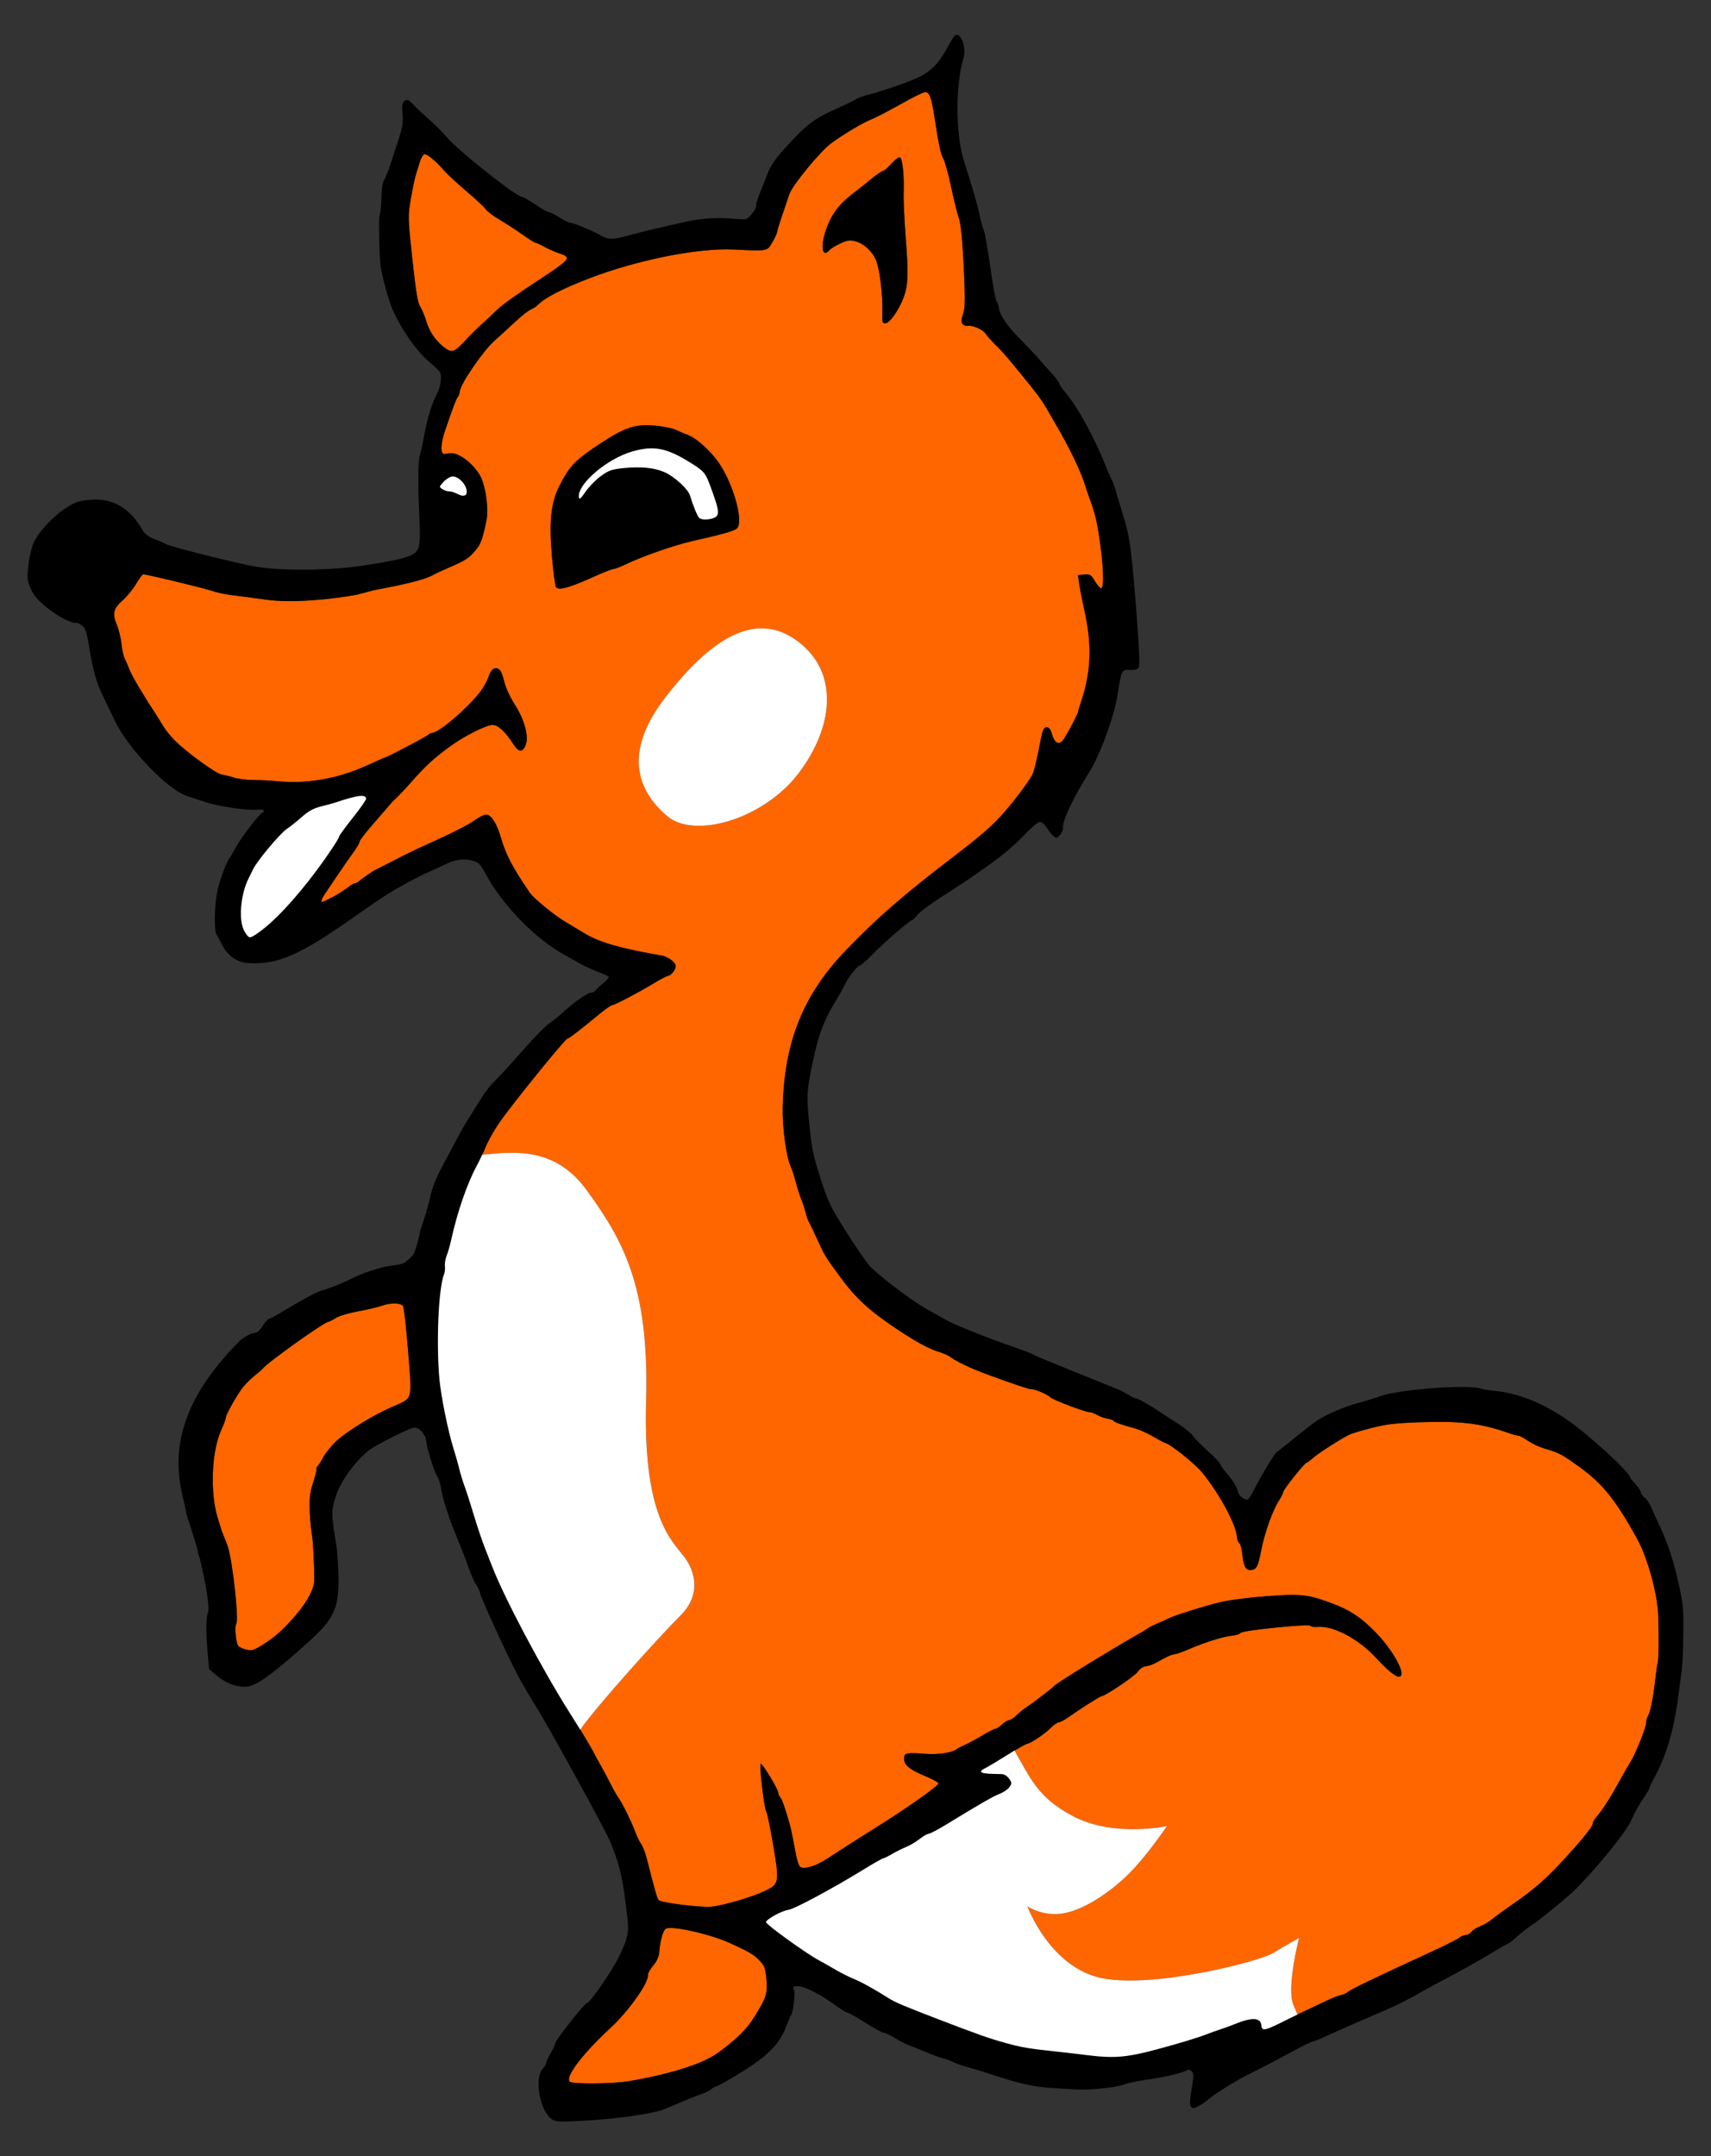
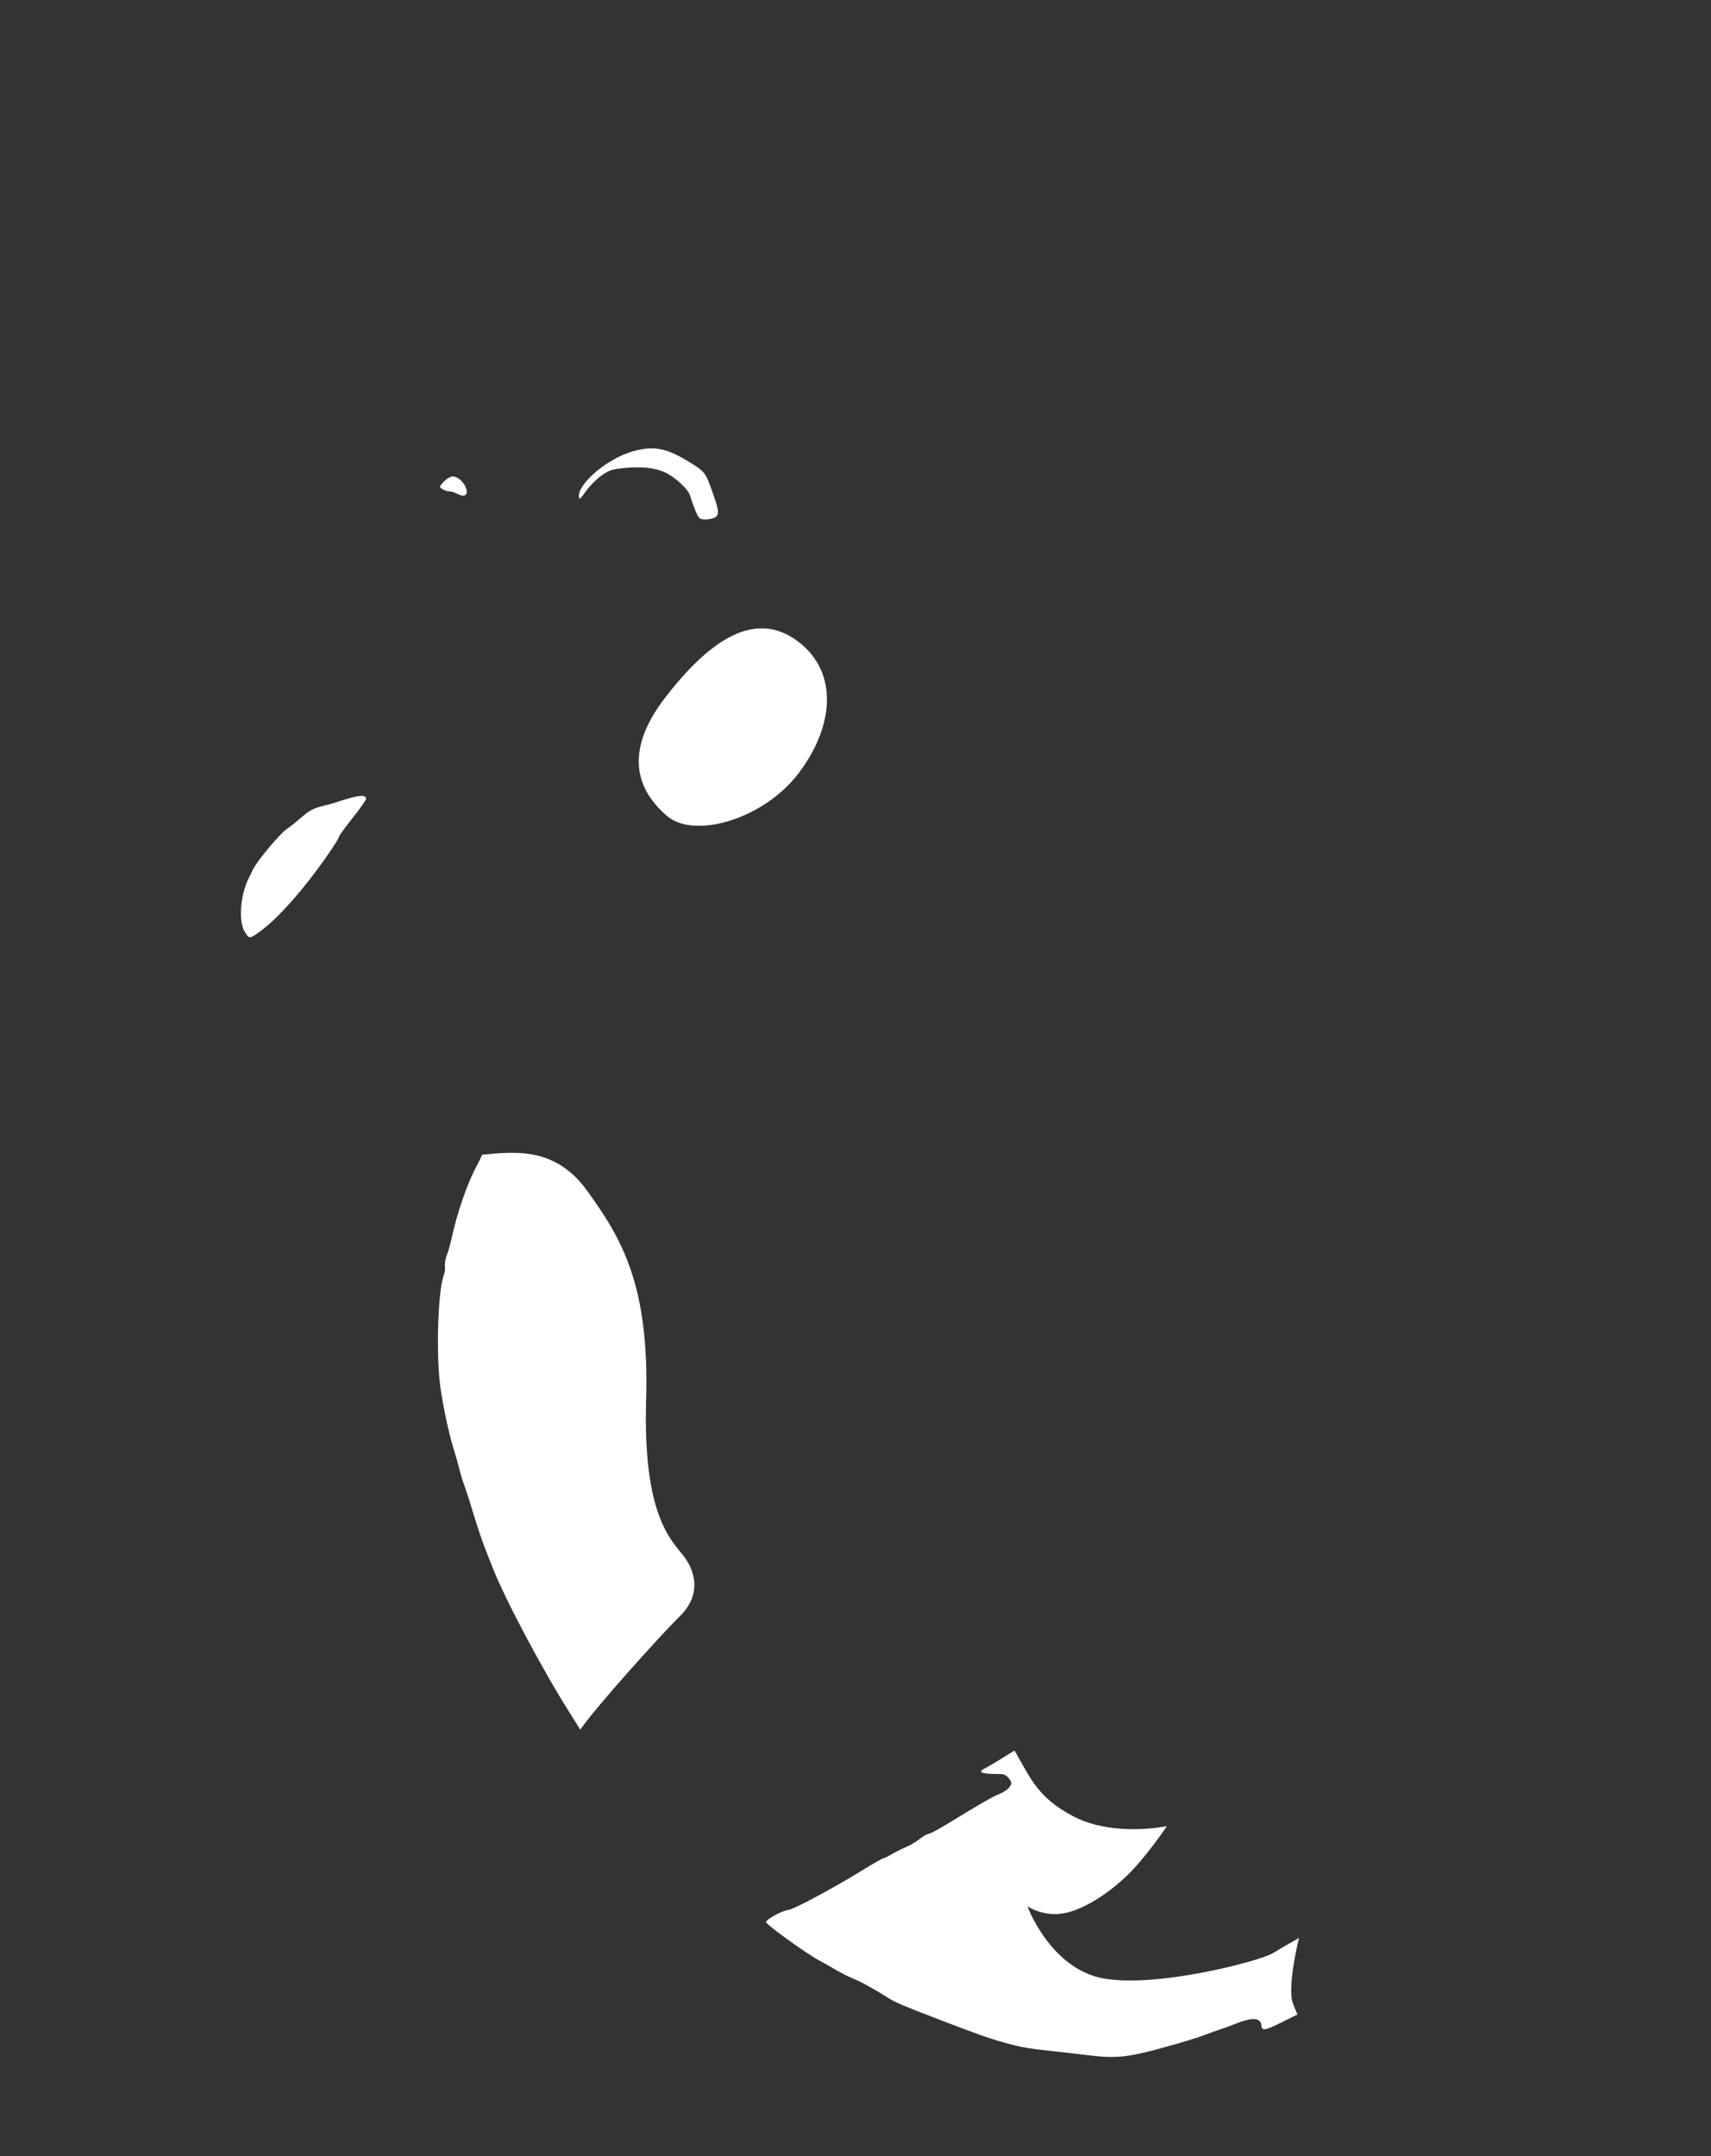
<svg xmlns="http://www.w3.org/2000/svg" xmlns:ns1="http://www.inkscape.org/namespaces/inkscape" xmlns:ns2="http://sodipodi.sourceforge.net/DTD/sodipodi-0.dtd" width="336.222" height="423.561" id="svg2" version="1.1" ns1:version="0.47 r22583" ns2:docname="fox.svg">
  <rect width="100%" height="100%" fill="#333333" stroke="none" />
  <defs id="defs4">
    <ns1:perspective ns2:type="inkscape:persp3d" ns1:vp_x="0 : 526.18109 : 1" ns1:vp_y="0 : 1000 : 0" ns1:vp_z="744.09448 : 526.18109 : 1" ns1:persp3d-origin="372.04724 : 350.78739 : 1" id="perspective10" />
    <ns1:perspective id="perspective2824" ns1:persp3d-origin="0.5 : 0.33333333 : 1" ns1:vp_z="1 : 0.5 : 1" ns1:vp_y="0 : 1000 : 0" ns1:vp_x="0 : 0.5 : 1" ns2:type="inkscape:persp3d" />
    <ns1:perspective id="perspective2846" ns1:persp3d-origin="0.5 : 0.33333333 : 1" ns1:vp_z="1 : 0.5 : 1" ns1:vp_y="0 : 1000 : 0" ns1:vp_x="0 : 0.5 : 1" ns2:type="inkscape:persp3d" />
    <ns1:perspective id="perspective2894" ns1:persp3d-origin="0.5 : 0.33333333 : 1" ns1:vp_z="1 : 0.5 : 1" ns1:vp_y="0 : 1000 : 0" ns1:vp_x="0 : 0.5 : 1" ns2:type="inkscape:persp3d" />
    <ns1:perspective id="perspective2969" ns1:persp3d-origin="0.5 : 0.33333333 : 1" ns1:vp_z="1 : 0.5 : 1" ns1:vp_y="0 : 1000 : 0" ns1:vp_x="0 : 0.5 : 1" ns2:type="inkscape:persp3d" />
    <ns1:perspective id="perspective2988" ns1:persp3d-origin="0.5 : 0.33333333 : 1" ns1:vp_z="1 : 0.5 : 1" ns1:vp_y="0 : 1000 : 0" ns1:vp_x="0 : 0.5 : 1" ns2:type="inkscape:persp3d" />
    <ns1:perspective id="perspective3069" ns1:persp3d-origin="0.5 : 0.33333333 : 1" ns1:vp_z="1 : 0.5 : 1" ns1:vp_y="0 : 1000 : 0" ns1:vp_x="0 : 0.5 : 1" ns2:type="inkscape:persp3d" />
    <ns1:perspective id="perspective3089" ns1:persp3d-origin="0.5 : 0.33333333 : 1" ns1:vp_z="1 : 0.5 : 1" ns1:vp_y="0 : 1000 : 0" ns1:vp_x="0 : 0.5 : 1" ns2:type="inkscape:persp3d" />
    <ns1:perspective id="perspective3122" ns1:persp3d-origin="0.5 : 0.33333333 : 1" ns1:vp_z="1 : 0.5 : 1" ns1:vp_y="0 : 1000 : 0" ns1:vp_x="0 : 0.5 : 1" ns2:type="inkscape:persp3d" />
    <ns1:perspective id="perspective3164" ns1:persp3d-origin="0.5 : 0.33333333 : 1" ns1:vp_z="1 : 0.5 : 1" ns1:vp_y="0 : 1000 : 0" ns1:vp_x="0 : 0.5 : 1" ns2:type="inkscape:persp3d" />
    <ns1:perspective id="perspective3218" ns1:persp3d-origin="0.5 : 0.33333333 : 1" ns1:vp_z="1 : 0.5 : 1" ns1:vp_y="0 : 1000 : 0" ns1:vp_x="0 : 0.5 : 1" ns2:type="inkscape:persp3d" />
    <path ns2:type="arc" style="fill:none;stroke:#28170b" id="path3192-0" ns2:cx="332.77832" ns2:cy="588.11591" ns2:rx="686.09851" ns2:ry="686.09851" d="m 1018.877,588.116 a 686.099,686.099 0 1 1 -1372.197,0 686.099,686.099 0 1 1 1372.197,0 z" transform="matrix(-0.656,-0.809,-0.809,0.656,1060.203,466.455)" />
    <path transform="matrix(-0.656,-0.809,-0.809,0.656,1060.203,466.455)" d="m 1018.877,588.116 a 686.099,686.099 0 1 1 -1372.197,0 686.099,686.099 0 1 1 1372.197,0 z" ns2:ry="686.09851" ns2:rx="686.09851" ns2:cy="588.11591" ns2:cx="332.77832" id="path3192-0-3" style="fill:none;stroke:#28170b" ns2:type="arc" />
    <ns1:perspective ns2:type="inkscape:persp3d" ns1:vp_x="0 : 0.5 : 1" ns1:vp_y="0 : 1000 : 0" ns1:vp_z="1 : 0.5 : 1" ns1:persp3d-origin="0.5 : 0.33333333 : 1" id="perspective3218-7" />
    <ns1:perspective ns2:type="inkscape:persp3d" ns1:vp_x="0 : 0.5 : 1" ns1:vp_y="0 : 1000 : 0" ns1:vp_z="1 : 0.5 : 1" ns1:persp3d-origin="0.5 : 0.33333333 : 1" id="perspective3164-0" />
    <ns1:perspective ns2:type="inkscape:persp3d" ns1:vp_x="0 : 0.5 : 1" ns1:vp_y="0 : 1000 : 0" ns1:vp_z="1 : 0.5 : 1" ns1:persp3d-origin="0.5 : 0.33333333 : 1" id="perspective3122-0" />
    <ns1:perspective ns2:type="inkscape:persp3d" ns1:vp_x="0 : 0.5 : 1" ns1:vp_y="0 : 1000 : 0" ns1:vp_z="1 : 0.5 : 1" ns1:persp3d-origin="0.5 : 0.33333333 : 1" id="perspective3089-2" />
    <ns1:perspective ns2:type="inkscape:persp3d" ns1:vp_x="0 : 0.5 : 1" ns1:vp_y="0 : 1000 : 0" ns1:vp_z="1 : 0.5 : 1" ns1:persp3d-origin="0.5 : 0.33333333 : 1" id="perspective3069-9" />
    <ns1:perspective ns2:type="inkscape:persp3d" ns1:vp_x="0 : 0.5 : 1" ns1:vp_y="0 : 1000 : 0" ns1:vp_z="1 : 0.5 : 1" ns1:persp3d-origin="0.5 : 0.33333333 : 1" id="perspective2988-9" />
    <ns1:perspective ns2:type="inkscape:persp3d" ns1:vp_x="0 : 0.5 : 1" ns1:vp_y="0 : 1000 : 0" ns1:vp_z="1 : 0.5 : 1" ns1:persp3d-origin="0.5 : 0.33333333 : 1" id="perspective2969-1" />
    <ns1:perspective ns2:type="inkscape:persp3d" ns1:vp_x="0 : 0.5 : 1" ns1:vp_y="0 : 1000 : 0" ns1:vp_z="1 : 0.5 : 1" ns1:persp3d-origin="0.5 : 0.33333333 : 1" id="perspective2894-0" />
    <ns1:perspective ns2:type="inkscape:persp3d" ns1:vp_x="0 : 0.5 : 1" ns1:vp_y="0 : 1000 : 0" ns1:vp_z="1 : 0.5 : 1" ns1:persp3d-origin="0.5 : 0.33333333 : 1" id="perspective2846-3" />
    <ns1:perspective ns2:type="inkscape:persp3d" ns1:vp_x="0 : 0.5 : 1" ns1:vp_y="0 : 1000 : 0" ns1:vp_z="1 : 0.5 : 1" ns1:persp3d-origin="0.5 : 0.33333333 : 1" id="perspective2824-1" />
    <ns1:perspective id="perspective10-5" ns1:persp3d-origin="372.04724 : 350.78739 : 1" ns1:vp_z="744.09448 : 526.18109 : 1" ns1:vp_y="0 : 1000 : 0" ns1:vp_x="0 : 526.18109 : 1" ns2:type="inkscape:persp3d" />
    <ns1:perspective id="perspective4239" ns1:persp3d-origin="0.5 : 0.33333333 : 1" ns1:vp_z="1 : 0.5 : 1" ns1:vp_y="0 : 1000 : 0" ns1:vp_x="0 : 0.5 : 1" ns2:type="inkscape:persp3d" />
    <path ns2:type="arc" style="fill:none;stroke:#28170b" id="path3192-3" ns2:cx="332.77832" ns2:cy="588.11591" ns2:rx="686.09851" ns2:ry="686.09851" d="m 1018.877,588.116 a 686.099,686.099 0 1 1 -1372.197,0 686.099,686.099 0 1 1 1372.197,0 z" transform="matrix(-0.656,-0.809,-0.809,0.656,2350.274,-186.059)" />
    <ns1:perspective id="perspective4502" ns1:persp3d-origin="0.5 : 0.33333333 : 1" ns1:vp_z="1 : 0.5 : 1" ns1:vp_y="0 : 1000 : 0" ns1:vp_x="0 : 0.5 : 1" ns2:type="inkscape:persp3d" />
  </defs>
  <ns2:namedview id="base" pagecolor="#ffffff" bordercolor="#666666" borderopacity="1.0" ns1:pageopacity="0.0" ns1:pageshadow="2" ns1:zoom="1.1060406" ns1:cx="133.27025" ns1:cy="167.38367" ns1:document-units="px" ns1:current-layer="layer1" showgrid="false" ns1:snap-grids="true" ns1:window-width="1440" ns1:window-height="819" ns1:window-x="0" ns1:window-y="25" ns1:window-maximized="1">
    <ns1:grid type="xygrid" id="grid2875" empspacing="5" visible="true" enabled="true" snapvisiblegridlinesonly="true" />
  </ns2:namedview>
  <g ns1:label="Ebene 1" ns1:groupmode="layer" id="layer1" transform="translate(-2472.957,-495.072)">
-     <path style="fill:#ff6600;fill-opacity:1;fill-rule:nonzero;stroke:none" d="m 2654.624,513.193 c -0.353,0.036 -2.526,1.126 -4.826,2.422 -2.3,1.296 -4.815,2.596 -5.592,2.89 -1.525,0.577 -5.466,2.911 -7.874,4.673 -2.167,1.586 -7.669,8.278 -8.252,10.03 -0.271,0.813 -0.94,2.784 -1.482,4.377 -0.542,1.594 -0.974,3.016 -0.959,3.164 0.015,0.148 -0.384,0.997 -0.9,1.887 -1.06,1.829 -0.767,1.763 -7.68,1.442 -6.936,-0.322 -18.805,2.041 -28.107,5.591 -5.467,2.086 -8.967,3.9 -10.38,5.364 -0.266,0.276 -0.87,0.653 -1.34,0.85 -0.47,0.198 -1.835,1.281 -3.044,2.407 -1.208,1.126 -3.057,2.819 -4.11,3.754 -2.125,1.884 -6.525,8.274 -6.748,9.81 -0.078,0.541 -0.255,1.071 -0.393,1.177 -0.262,0.201 -1.08,2.357 -2.515,6.601 -0.875,2.589 -0.961,4.61 -0.188,4.602 0.245,-0.003 0.721,-0.052 1.047,-0.118 1.611,-0.328 4.653,1.911 6.064,4.465 1.03,1.863 1.675,6.44 1.218,8.651 -0.783,3.787 -1.114,4.713 -2.179,5.965 -1.337,1.572 -1.924,1.941 -5.209,3.364 -1.315,0.57 -2.695,1.215 -3.066,1.428 -1.541,0.886 -4.777,1.719 -11.733,3.027 l -3.333,0.887 c -5.287,0.944 -12.676,1.66 -17.662,0.978 -2.388,-0.326 -5.156,-0.697 -6.149,-0.811 -1.934,-0.222 -3.339,-0.513 -5.105,-1.073 -2.002,-0.635 -12.582,-3.164 -13.041,-3.117 -0.154,0.016 -0.788,0.879 -1.41,1.917 -0.622,1.038 -1.778,2.452 -2.566,3.15 -1.881,1.665 -2.114,2.62 -1.201,4.839 0.395,0.958 0.806,2.654 0.921,3.775 0.115,1.121 0.392,2.397 0.612,2.825 0.22,0.428 0.669,1.468 1.006,2.317 0.519,1.308 2.631,4.855 5.292,8.915 0.362,0.552 0.966,1.534 1.349,2.181 0.383,0.648 1.359,1.853 2.169,2.678 2.224,2.263 8.149,6.578 9.251,6.738 0.535,0.077 1.637,0.351 2.448,0.609 0.811,0.257 2.519,0.47 3.795,0.471 1.276,6.9e-4 3.48,0.113 4.898,0.247 5.094,0.48 11.171,-0.261 17.348,-3.076 1.849,-0.843 3.265,-1.489 4.292,-1.865 3.273,-1.641 7.524,-3.887 7.739,-4.146 0.166,-0.201 0.564,-0.392 0.882,-0.425 1.427,-0.146 6.648,-4.587 9.295,-7.907 0.681,-0.855 1.467,-2.259 1.755,-3.123 0.335,-1.007 0.806,-1.582 1.312,-1.673 0.304,-0.054 0.617,0.066 0.93,0.373 0.231,0.227 0.616,1.271 0.861,2.32 0.259,1.108 1.138,3.014 2.102,4.535 1.888,2.979 2.753,6.238 2.086,7.871 -0.65,1.591 -1.398,1.454 -2.638,-0.5 -1.428,-2.251 -2.942,-3.558 -3.998,-3.45 -1.407,0.144 -5.555,2.261 -8.202,4.194 -3.234,2.362 -4.891,3.89 -7.685,7.073 -1.239,1.411 -2.847,3.09 -3.566,3.731 -0.049,0.044 -0.115,0.119 -0.172,0.174 l -3.381,3.902 c -1.671,1.895 -3.018,3.618 -2.997,3.841 0.019,0.223 -0.49,1.123 -1.134,2 -0.644,0.877 -2.011,2.84 -3.034,4.357 -1.022,1.517 -2.247,3.332 -2.721,4.035 -0.474,0.703 -0.725,1.347 -0.557,1.428 0.343,0.167 3.898,-1.79 5.247,-2.888 0.482,-0.393 1.09,-0.736 1.349,-0.762 0.259,-0.026 0.606,-0.211 0.772,-0.413 0.166,-0.202 1.472,-1.129 2.901,-2.058 l 4.167,-2.109 0,-0.011 c 1.82,-0.944 3.748,-1.892 5.63,-2.738 5.472,-2.459 8.743,-4.11 10.074,-5.076 0.763,-0.554 1.712,-1.033 2.098,-1.073 1.002,-0.102 2.159,1.659 2.981,4.512 0.97,3.371 2.255,5.816 5.704,10.869 0.748,1.095 4.985,4.541 7.077,5.756 0.939,0.545 2.581,1.529 3.646,2.181 2.896,1.774 7.054,2.972 15.221,4.378 1.146,0.197 2.628,1.283 2.699,1.977 0.071,0.689 -0.841,1.926 -1.469,1.99 -0.27,0.028 -1.58,0.709 -2.912,1.513 -3.085,1.863 -7.518,4.191 -8.096,4.25 -0.245,0.025 -1.412,0.842 -2.591,1.814 -3.811,3.142 -5.925,4.764 -6.245,4.797 -0.481,0.049 -11.406,13.57 -13.502,16.71 -1.021,1.529 -2.154,3.56 -2.517,4.505 -0.158,0.412 -0.413,0.972 -0.688,1.564 6.675,-0.664 14.45,-1.479 20.626,7.082 6.792,9.413 12.245,18.446 11.587,41.187 -0.658,22.741 5.014,27.473 7.406,30.598 2.392,3.124 3.38,7.69 -0.742,11.739 -3.619,3.555 -16.535,17.847 -19.608,22.329 1.134,1.84 2.075,3.415 2.369,3.984 0.462,0.893 1.223,2.295 1.689,3.106 0.465,0.811 1.309,2.391 1.875,3.51 0.565,1.12 1.247,2.335 1.524,2.699 0.716,0.942 2.608,4.766 3.358,6.793 0.35,0.945 0.877,2.02 1.169,2.389 0.293,0.369 0.787,1.684 1.101,2.92 1.594,6.271 2.049,7.828 2.332,8.091 0.564,0.525 8.463,1.492 10.433,1.276 2.402,-0.264 7.889,-1.882 10.391,-3.068 2.87,-1.36 2.925,-1.621 1.679,-9.002 -0.573,-3.395 -1.186,-6.349 -1.35,-6.563 -0.424,-0.552 -1.464,-9.406 -1.109,-9.442 0.377,-0.038 3.365,4.89 3.446,5.68 0.034,0.329 0.211,0.729 0.393,0.897 0.302,0.279 0.967,2.171 1.871,5.328 0.191,0.667 0.626,2.756 0.966,4.651 0.421,2.351 0.785,3.545 1.151,3.74 0.872,0.465 3.022,-0.213 5.25,-1.651 1.146,-0.739 3.06,-1.981 4.257,-2.754 1.197,-0.773 3.22,-2.046 4.483,-2.833 6.985,-4.353 13.301,-8.809 13.105,-9.244 -0.095,-0.211 -1.338,-0.868 -2.758,-1.458 -2.977,-1.237 -4.014,-2.129 -3.996,-3.428 0.015,-1.064 0.567,-1.169 4.473,-0.858 2.206,0.176 5.07,-0.268 5.796,-0.893 0.18,-0.155 0.943,-0.55 1.693,-0.887 0.751,-0.336 2.298,-1.173 3.434,-1.856 1.136,-0.682 2.28,-1.265 2.544,-1.297 0.263,-0.031 0.84,-0.404 1.286,-0.834 0.447,-0.429 1.082,-0.82 1.407,-0.857 0.325,-0.037 1.002,-0.48 1.505,-0.99 0.503,-0.509 1.361,-1.212 1.914,-1.567 1.363,-0.877 4.785,-3.495 5.429,-4.156 0.693,-0.711 10.884,-6.977 17.154,-10.538 0.464,-0.263 1.068,-0.638 1.341,-0.839 0.274,-0.202 1.113,-0.628 1.867,-0.938 0.753,-0.31 1.675,-0.724 2.047,-0.923 1.092,-0.583 6.993,-2.441 10.197,-3.216 1.759,-0.425 5.473,-0.911 9.155,-1.191 6.754,-0.515 8.17,-0.357 12.994,1.461 3.321,1.251 5.328,2.558 8.026,5.224 3.797,3.751 6.653,8.965 5.002,9.134 -0.633,0.065 -2.333,-1.324 -4.44,-3.628 -3.459,-3.782 -8.503,-6.468 -11.567,-6.156 -0.623,0.064 -1.253,-0.033 -1.393,-0.215 -0.155,-0.202 -2.858,-0.065 -6.922,0.35 -4.064,0.415 -6.739,0.827 -6.85,1.056 -0.1,0.206 -0.838,0.443 -1.652,0.526 -1.716,0.175 -5.407,1.325 -8.438,2.646 -1.163,0.507 -2.428,0.961 -2.819,1.001 -0.681,0.07 -1.3,0.348 -3.666,1.668 -0.585,0.327 -1.486,0.642 -1.992,0.694 -0.554,0.057 -1.196,0.486 -1.617,1.091 -0.612,0.88 -6.285,4.699 -7.126,4.797 -0.322,0.038 -4.335,2.588 -6.586,4.185 -0.692,0.491 -1.514,0.924 -1.82,0.955 -0.306,0.031 -0.992,0.503 -1.531,1.059 -1.1,1.135 -3.97,3.072 -4.663,3.141 -0.186,0.019 -1.192,0.574 -2.462,1.333 3.055,5.233 4.436,9.231 11.614,12.952 7.935,4.113 18.323,1.887 18.323,1.887 0,0 -4.27,6.396 -8.174,10.033 -3.904,3.638 -9.488,7.318 -13.9,7.251 -3.222,-0.05 -5.341,-1.529 -5.341,-1.529 0,0 4.495,12.249 14.927,14.164 10.431,1.915 30.75,-3.405 33.311,-4.962 2.562,-1.557 5.136,-2.989 5.136,-2.989 0,0 -2.496,9.843 -1.13,13.072 0.308,0.728 0.573,1.374 0.814,1.968 0.528,-0.255 0.984,-0.473 1.202,-0.569 0.469,-0.208 2.154,-1.007 3.743,-1.776 1.59,-0.769 3.213,-1.432 3.607,-1.472 0.394,-0.04 1.007,-0.323 1.363,-0.63 0.563,-0.485 5.498,-2.861 15.293,-7.36 4.241,-1.948 6.443,-3.056 6.778,-3.401 0.169,-0.174 0.652,-0.345 1.075,-0.389 0.423,-0.043 0.938,-0.338 1.149,-0.653 0.211,-0.315 0.968,-0.793 1.676,-1.063 0.708,-0.27 1.784,-0.916 2.397,-1.427 0.613,-0.511 2.307,-1.745 3.767,-2.748 4.463,-3.069 6.812,-5.128 10.694,-9.377 3.736,-4.088 5.388,-6.205 5.326,-6.81 -0.018,-0.178 0.418,-0.838 0.965,-1.47 1.041,-1.204 2.787,-3.997 4.564,-7.279 0.578,-1.067 1.422,-2.518 1.867,-3.224 1.008,-1.598 3.154,-7.006 3.078,-7.751 -0.031,-0.304 0.15,-0.914 0.397,-1.356 0.469,-0.84 0.969,-3.428 1.419,-7.392 0.147,-1.291 0.337,-2.594 0.429,-2.898 0.211,-0.697 0.265,-5.299 0.104,-9.466 -0.164,-4.231 -2.112,-11.252 -4.133,-14.921 -4.221,-7.662 -6.831,-10.898 -11.476,-14.226 -3.451,-2.472 -3.854,-2.677 -6.864,-3.558 -0.91,-0.267 -2.325,-0.946 -3.153,-1.507 -0.829,-0.561 -1.664,-1.001 -1.851,-0.982 -0.186,0.019 -1.021,-0.211 -1.858,-0.502 -5.701,-1.984 -9.526,-2.426 -18.089,-2.111 -4.312,0.158 -6.01,0.365 -8.886,1.097 -1.956,0.498 -3.923,1.084 -4.36,1.304 -1.873,0.94 -6.208,3.721 -7.137,4.576 -0.555,0.511 -1.135,0.941 -1.296,0.957 -0.392,0.04 -4.627,5.352 -4.586,5.753 0.018,0.174 -0.357,0.935 -0.842,1.692 -1.279,1.996 -2.836,6.376 -3.507,9.88 -0.578,3.021 -0.893,3.638 -1.947,3.756 -1.015,0.114 -1.485,-0.674 -1.712,-2.903 -0.124,-1.212 -0.394,-2.28 -0.6,-2.381 -0.206,-0.1 -0.425,-0.665 -0.485,-1.255 -0.262,-2.567 -3.263,-8.147 -6.742,-12.524 -1.353,-1.702 -6.306,-5.68 -7.373,-5.926 -0.243,-0.056 -1.322,-0.632 -2.404,-1.271 -1.082,-0.639 -2.68,-1.347 -3.551,-1.578 -2.524,-0.668 -3.94,-1.173 -4.176,-1.48 -0.121,-0.157 -0.654,-0.347 -1.192,-0.425 -0.537,-0.078 -1.448,-0.398 -2.014,-0.72 -0.566,-0.322 -1.203,-0.568 -1.427,-0.546 -0.718,0.073 -7.236,-2.391 -7.805,-2.949 -0.6,-0.59 -3.111,-1.645 -3.752,-1.579 -0.38,0.039 -3.421,-0.982 -8.856,-2.976 -2.851,-1.046 -5.851,-2.469 -6.936,-3.284 -0.428,-0.321 -1.394,-0.77 -2.142,-0.997 -2.14,-0.648 -4.597,-1.971 -8.639,-4.671 -5.23,-3.493 -7.893,-5.949 -10.841,-9.965 -3.128,-4.262 -3.089,-4.19 -4.616,-7.534 -0.685,-1.5 -1.421,-3.031 -1.63,-3.402 -0.209,-0.371 -0.512,-1.223 -0.673,-1.894 -0.16,-0.67 -0.537,-1.836 -0.844,-2.59 -0.307,-0.754 -0.801,-2.309 -1.1,-3.456 -0.299,-1.147 -0.758,-2.545 -1.02,-3.107 -0.813,-1.747 -1.6,-7.566 -1.522,-11.307 0.269,-12.999 4.01,-22.305 12.47,-31.077 6.188,-6.417 11.262,-10.822 21.293,-18.487 6.324,-4.832 8.343,-6.707 11.532,-10.677 1.81,-2.255 3.54,-4.711 3.846,-5.466 0.306,-0.755 0.875,-3.103 1.263,-5.213 0.583,-3.175 0.818,-3.841 1.386,-3.899 0.527,-0.054 0.798,0.277 1.149,1.421 0.5,1.635 1.219,2.065 2.043,1.23 0.498,-0.505 3.125,-5.431 3.088,-5.79 -0.01,-0.09 0.28,-1.033 0.632,-2.105 1.901,-5.769 2.083,-10.935 0.616,-17.557 -0.437,-1.97 -0.908,-4.367 -1.046,-5.334 l -0.258,-1.758 1.236,-0.126 c 1.109,-0.113 1.332,0.019 2.095,1.302 0.468,0.786 1.026,1.412 1.246,1.389 0.579,-0.059 0.461,-4.12 -0.275,-9.249 -0.582,-4.051 -0.909,-5.373 -2.126,-8.703 -0.242,-0.662 -0.559,-1.593 -0.702,-2.069 -0.858,-2.87 -3.181,-7.694 -5.973,-12.413 -0.547,-0.925 -1.287,-2.215 -1.653,-2.864 -0.861,-1.527 -2.146,-3.252 -5.078,-6.818 -3.127,-3.804 -3.341,-4.049 -5.023,-5.731 -0.791,-0.791 -1.654,-1.768 -1.916,-2.168 -0.512,-0.782 -2.443,-1.646 -3.436,-1.545 -1.175,0.12 -1.596,-0.746 -1.029,-2.103 0.37,-0.886 0.475,-2.499 0.357,-5.678 -0.292,-7.809 -0.671,-12.207 -1.149,-13.441 -0.256,-0.661 -0.923,-3.367 -1.484,-6.014 -0.56,-2.648 -1.284,-5.223 -1.61,-5.723 -0.384,-0.587 -0.88,-2.834 -1.407,-6.357 -0.856,-5.716 -1.177,-6.659 -2.23,-6.552 z m -98.238,12.172 c -0.256,0.026 -0.665,0.67 -0.902,1.43 -0.237,0.76 -0.607,1.948 -0.822,2.648 -0.216,0.7 -0.662,2.833 -0.988,4.739 -0.57,3.336 -0.559,3.779 0.314,11.809 0.718,6.604 1.045,8.55 1.542,9.309 0.345,0.528 0.925,1.944 1.291,3.146 0.641,2.103 2.188,4.136 4.005,5.266 1.04,0.647 1.638,0.344 3.639,-1.821 1.06,-1.148 2.445,-2.522 3.077,-3.057 0.632,-0.536 1.804,-1.637 2.605,-2.44 1.41,-1.413 3.802,-3.123 10.808,-7.716 1.839,-1.206 3.376,-2.457 3.407,-2.779 0.038,-0.391 -0.405,-0.717 -1.34,-1 -0.77,-0.233 -2.125,-0.821 -2.998,-1.299 -0.874,-0.478 -1.698,-0.852 -1.836,-0.838 -0.138,0.014 -1.306,-0.729 -2.598,-1.641 -1.292,-0.912 -3.331,-2.228 -4.525,-2.928 -1.194,-0.7 -2.395,-1.613 -2.671,-2.024 -0.276,-0.412 -2.015,-2.031 -3.869,-3.608 -1.855,-1.577 -3.806,-3.385 -4.335,-4.017 -1.394,-1.669 -3.265,-3.235 -3.804,-3.18 z m 93.321,0.607 c 0.043,-0.007 0.075,-9.5e-4 0.102,0.012 0.495,0.24 0.84,3.561 0.721,6.951 -0.05,1.442 0.141,5.496 0.417,9 0.557,7.058 0.461,9.287 -0.468,11.688 -0.925,2.391 -2.656,4.865 -3.475,4.949 -0.666,0.068 -0.709,-0.064 -0.645,-2.164 0.101,-3.316 -0.545,-8.563 -1.255,-10.219 -0.77,-1.794 -2.429,-3.309 -4.105,-3.729 -1.063,-0.266 -1.532,-0.196 -2.9,0.43 -0.897,0.41 -1.884,1.019 -2.181,1.349 -1.399,1.552 -1.776,-0.685 -0.672,-3.957 0.986,-2.918 2.486,-4.983 5.053,-6.972 1.327,-1.028 3.165,-2.494 4.084,-3.249 0.918,-0.755 1.858,-1.383 2.087,-1.406 0.228,-0.023 0.981,-0.679 1.68,-1.454 0.612,-0.678 1.262,-1.184 1.558,-1.23 z m -51.171,52.713 c 0.164,-0.021 0.33,-0.037 0.496,-0.051 0.886,-0.071 1.814,-0.034 2.884,0.073 1.558,0.156 3.335,0.539 3.955,0.845 0.62,0.306 1.627,0.735 2.238,0.953 1.712,0.611 4.623,3.255 6.232,5.675 2.7,4.06 4.634,10.87 3.565,12.525 -0.384,0.594 -2.139,1.119 -8.916,2.661 -3.68,0.837 -9.92,3.03 -13.391,4.701 -0.818,0.394 -1.763,0.749 -2.105,0.784 -0.342,0.035 -1.786,0.586 -3.208,1.231 -5.344,2.424 -7.516,3.049 -8.069,2.329 -0.172,-0.223 -0.532,-2.956 -0.798,-6.073 -0.588,-6.889 -0.2,-10.551 1.476,-13.832 1.882,-3.686 2.966,-4.874 6.692,-7.407 4.236,-2.88 6.492,-4.098 8.949,-4.415 z m 23.225,39.854 c 2.714,-0.218 5.397,0.563 8.033,2.558 8.144,6.165 6.914,16.914 0.059,25.907 -6.856,8.992 -20.446,12.968 -25.842,8.336 -5.396,-4.632 -9.002,-12.03 -0.304,-23.284 5.98,-7.737 12.083,-13.038 18.054,-13.518 z m -72.311,132.654 c -0.474,0.073 -0.972,0.206 -1.456,0.372 -0.887,0.304 -3.04,0.805 -4.78,1.124 -1.772,0.325 -3.662,0.896 -4.294,1.297 -0.621,0.393 -1.282,0.733 -1.473,0.753 -0.889,0.091 -12.183,8.158 -12.876,9.198 -0.085,0.128 -0.749,0.704 -1.475,1.277 -0.727,0.573 -1.778,1.604 -2.342,2.291 -1.133,1.381 -3.463,5.503 -3.409,6.035 0.019,0.186 -0.4,1.31 -0.937,2.504 -1.901,4.219 -2.203,12.285 -0.642,17.303 0.212,0.682 0.51,1.604 0.78,2.507 0.456,1.129 0.94,2.3 1.177,3.013 0.924,2.775 2.215,14.468 1.668,15.139 -0.371,0.456 -0.093,3.773 0.367,4.356 0.349,0.443 1.841,0.938 2.654,0.877 0.292,-0.022 1.135,-0.42 1.872,-0.882 2.498,-1.564 3.9,-2.759 6.113,-5.218 2.508,-2.787 4.002,-5.291 4.293,-7.206 0.098,-0.645 -0.019,-4.084 -0.253,-7.935 l -0.051,-0.396 c -0.8,-6 -0.799,-8.555 0.014,-11.006 0.443,-1.336 0.778,-2.641 0.752,-2.898 -0.026,-0.257 0.067,-0.532 0.205,-0.612 0.139,-0.08 0.643,-0.867 1.116,-1.742 0.472,-0.875 1.612,-2.287 2.533,-3.147 2.048,-1.911 7.101,-5.034 10.825,-6.68 4.4,-1.945 4.11,-0.988 3.331,-10.944 -0.371,-4.737 -0.83,-8.781 -1.018,-8.983 -0.349,-0.377 -1.213,-0.529 -2.23,-0.441 -0.153,0.013 -0.305,0.023 -0.464,0.047 z m 54.746,122.625 c -0.199,0.028 -0.355,0.077 -0.442,0.146 -0.546,0.428 -1.114,2.511 -1.25,4.577 -0.056,0.846 -0.485,1.801 -1.181,2.629 -0.601,0.715 -1.065,1.543 -1.038,1.845 0.141,1.567 -3.745,7.06 -7.367,10.408 -5.522,5.104 -9.016,9.724 -7.986,10.572 0.583,0.479 8.503,0.412 11.597,-0.103 1.351,-0.225 3.633,-0.673 5.072,-0.997 6.078,-1.37 10.207,-2.922 12.683,-4.752 3.484,-2.574 5.351,-4.412 6.797,-6.704 2.465,-3.907 2.762,-4.839 2.476,-7.634 -0.229,-2.242 -0.368,-2.606 -1.462,-3.731 -1.042,-1.072 -1.983,-1.622 -5.679,-3.312 -3.616,-1.653 -10.3,-3.212 -12.22,-2.945 z" id="path3103-0-0" />
-     <path ns2:nodetypes="csssssssssssssssssssssssssssssssssssssssscccssssssssssssssssssssssssssccsssssssssssssssssssscccssssscsssssssccccccscccssscssssssccssssssssssssssssssscssssssssssssssssssssssssssssssssssssssssssssssssssssssssssssssssssssssssssssssscsssssssssssssssssssssssssssssssssssscccssssssssssssssssscccssssssssssssssssssssssssssssssssssssssssssssssssssssssssssssssssssssssssssssssssssssssssssssssssssssssssssssssssssssssssssssssssssssssssssssssssssssssssssssssssssssssssssssssssssssssssssssscccssssssssccsssssssssssssscssssssssssssssssssccssssssssssssssssssssssscccssssssssssssssssssssccssssssssssssssscccssssssssssssssccssssssssscsccsssssccssssssssssssccssssssssccssssssscssssssssssccccccsssssssssssssc" style="fill:#000000" d="m 2660.907,501.909 c -0.103,0.012 -0.208,0.053 -0.31,0.132 -0.188,0.144 -0.767,1.052 -1.287,2.027 -1.949,3.657 -3.403,5.099 -6.593,6.516 -1.912,0.849 -6.526,2.427 -8.706,2.974 -1.194,0.3 -2.488,0.759 -2.873,1.018 -0.385,0.259 -2.027,1.066 -3.653,1.789 -4.626,2.057 -5.929,3.05 -10.385,7.929 -1.627,1.782 -2.727,3.367 -3.207,4.631 -0.401,1.057 -0.941,2.429 -1.194,3.043 -0.955,2.317 -1.2,3.102 -1.15,3.585 0.028,0.274 -0.378,0.988 -0.896,1.597 -0.922,1.084 -0.985,1.103 -3.028,0.922 -3.682,-0.326 -6.832,-0.142 -9.955,0.57 -1.676,0.382 -4.373,1.001 -6.004,1.371 -1.63,0.37 -3.9,0.942 -5.044,1.273 -3.042,0.88 -4.215,0.892 -5.615,0.049 -1.484,-0.894 -5.464,-2.548 -6.019,-2.496 -0.215,0.02 -1.146,-0.447 -2.068,-1.038 -0.922,-0.591 -1.853,-1.055 -2.068,-1.038 -0.216,0.017 -1.425,-0.662 -2.685,-1.51 -1.26,-0.848 -2.44,-1.524 -2.618,-1.506 -1.003,0.102 -12.937,-9.377 -14.876,-11.816 -0.559,-0.703 -2.009,-2.168 -3.231,-3.249 -1.221,-1.081 -2.707,-2.474 -3.293,-3.098 -0.9,-0.957 -1.161,-1.064 -1.675,-0.676 -0.467,0.352 -0.566,0.902 -0.427,2.374 0.182,1.926 0.01,2.899 -1.139,6.316 -0.342,1.016 -0.944,2.839 -1.337,4.05 -0.393,1.211 -0.903,2.467 -1.131,2.792 -0.228,0.324 -0.436,1.313 -0.467,2.2 -0.103,2.953 -0.209,4.118 -0.44,4.862 -0.182,0.586 -0.076,6.871 0.161,9.439 0.174,1.875 1.603,7.157 2.436,9.006 1.811,4.021 4.677,8.095 7.188,10.227 2.291,1.945 2.357,2.034 2.274,3.492 -0.046,0.824 -0.332,1.942 -0.627,2.484 -1.091,2.001 -1.979,4.796 -2.59,8.159 -0.345,1.9 -0.738,3.751 -0.884,4.115 -0.392,0.976 -0.451,5.452 -0.152,11.723 0.325,6.808 0.161,7.373 -2.353,8.291 -1.464,0.534 -4.76,1.157 -8.293,1.661 l 0,0.022 -3.048,0.4 c -5.252,0.536 -14.315,0.809 -19.992,-0.434 -6.335,-1.387 -15.437,-3.735 -16.123,-4.152 -0.314,-0.191 -1.319,-0.626 -2.24,-0.975 -1.101,-0.418 -1.889,-1.007 -2.294,-1.717 -2.567,-4.498 -6.008,-6.444 -10.579,-5.978 -2.136,0.218 -2.762,0.457 -4.738,1.755 -2.522,1.657 -5.393,4.834 -6.2,6.877 -0.677,1.713 -1.234,5.383 -1.067,7.022 0.073,0.707 0.592,1.989 1.151,2.86 1.478,2.302 6.702,5.816 8.392,5.644 0.271,-0.028 0.822,0.25 1.234,0.621 0.607,0.546 0.872,1.449 1.401,4.763 0.58,3.636 1.38,6.485 2.39,8.553 0.887,1.817 2.029,4.199 2.534,5.272 2.533,5.38 10.374,13.564 14.178,14.798 0.812,0.263 2.474,0.812 3.692,1.217 2.549,0.848 8.154,1.665 10.074,1.469 0.719,-0.073 1.318,0.026 1.338,0.22 0.02,0.194 -0.106,0.368 -0.284,0.386 -0.468,0.048 -4.169,4.86 -5.158,6.704 -0.462,0.862 -1.045,1.845 -1.294,2.184 -0.651,0.886 -1.79,3.947 -2.336,6.282 -0.62,2.656 -0.751,8.075 -0.209,8.763 0.143,0.182 0.599,1.028 1.017,1.881 1.088,2.222 2.956,3.575 5.118,3.714 5.895,0.38 10.216,-1.516 21.405,-9.422 2.418,-1.708 5.257,-3.639 6.32,-4.28 l 1.461,-0.874 c 1.7,-0.967 4.391,-2.429 5.766,-3.042 1.877,-0.836 3.717,-1.682 4.09,-1.878 0.779,-0.411 1.667,-0.679 2.539,-0.794 0.872,-0.115 1.74,-0.074 2.478,0.137 1.345,0.385 1.619,0.668 2.853,2.931 3.297,6.047 9.825,12.666 15.485,15.701 0.772,0.414 2.003,1.105 2.733,1.538 0.73,0.433 2.238,1.146 3.361,1.575 1.123,0.428 2.196,0.888 2.38,1.028 0.184,0.14 -0.261,0.731 -0.993,1.306 -0.732,0.574 -1.422,1.212 -1.527,1.427 -0.104,0.215 -0.534,0.434 -0.966,0.478 -0.774,0.079 -3.161,1.78 -5.715,4.085 -0.719,0.648 -1.683,1.425 -2.143,1.724 -1.042,0.678 -3.118,2.817 -6.911,7.117 -1.617,1.833 -3.478,3.832 -4.14,4.448 -0.662,0.616 -1.763,2.012 -2.437,3.103 -0.674,1.091 -1.745,2.792 -2.38,3.778 -0.634,0.986 -1.423,2.308 -1.752,2.933 -0.865,1.645 -2.796,5.265 -3.744,7.017 -1.252,2.315 -2.141,4.702 -2.386,6.332 0,-0.009 -0.01,-0.026 -0.014,-0.021 -0.555,2.076 -0.79,3.146 -1.894,6.237 -0.01,0.117 -0.027,0.294 -0.053,0.463 -0.021,0.136 -0.047,0.282 -0.077,0.443 0.029,-0.158 0.057,-0.308 0.077,-0.443 -0.01,0.038 -0.025,0.076 -0.033,0.115 -0.413,1.896 -0.994,3.756 -1.295,4.135 -0.304,0.383 -1.064,1.146 -1.882,1.664 -0.646,0.22 -1.461,0.369 -2.513,0.502 -2.188,0.277 -5.982,1.555 -8.225,2.769 -1.171,0.634 -4.49,1.927 -5.491,2.133 -0.656,0.135 -4.075,1.974 -6.934,3.73 -1.57,0.964 -3.041,1.769 -3.273,1.795 -0.233,0.026 -0.793,0.643 -1.242,1.376 -0.594,0.97 -1.088,1.36 -1.816,1.434 -0.55,0.056 -1.709,0.683 -2.579,1.389 -7.655,7.686 -13.612,16.859 -11.823,28.135 0.246,2.019 0.927,3.913 1.208,5.931 1.512,4.797 2.041,6.142 2.323,7.791 l 0.439,1.349 -0.033,0.004 c 1.127,4.639 1.878,9.296 1.552,10.178 -0.436,1.177 -0.471,3.619 -0.115,7.605 l 0.313,3.614 1.717,1.419 c 1.969,1.635 4.689,2.428 6.423,1.864 2.077,-0.675 5.271,-3.1 11.466,-8.697 5.72,-5.168 6.351,-7.171 5.558,-17.638 -0.135,-1.787 -0.985,-5.124 -0.952,-8.009 0.404,-3.029 1.673,-5.728 3.97,-8.623 1.458,-1.838 2.853,-3.151 4.148,-3.925 2.326,-1.389 7.182,-3.745 7.894,-3.828 1,-0.116 2.291,1.254 2.426,2.573 0.162,1.584 1.598,6.142 2.228,7.076 0.26,0.385 0.578,1.41 0.712,2.28 0.236,1.531 0.778,3.425 1.543,5.507 -0.041,-0.062 -0.085,-0.129 -0.104,-0.145 0.784,2.169 3.259,8.113 3.7,9.479 0.49,1.52 1.242,3.281 1.671,3.921 0.429,0.64 0.804,1.434 0.837,1.754 0.086,0.843 5.628,12.91 7.571,16.487 0.908,1.673 2.462,4.325 3.456,5.891 2.374,3.741 13.682,24.321 14.572,26.521 1.752,4.335 2.289,6.474 2.976,11.783 0.801,6.189 0.794,6.311 -1.116,10.472 -1.25,2.723 -5.794,9.367 -6.452,9.434 -0.506,0.052 -6.311,7.43 -6.257,7.953 0.022,0.222 -0.366,1.073 -0.866,1.895 -0.499,0.822 -0.895,1.664 -0.879,1.874 0.016,0.209 -0.313,0.775 -0.73,1.256 -1.599,1.843 -0.571,7.892 1.648,9.699 0.775,0.632 1.364,0.681 5.623,0.474 6.998,-0.34 14.58,-1.406 16.85,-2.378 3.54,-1.517 6.33,-2.654 7.366,-2.993 0.57,-0.187 1.337,-0.585 1.693,-0.887 0.356,-0.302 0.851,-0.566 1.11,-0.593 0.259,-0.027 2.465,-1.284 4.9,-2.786 4.985,-3.075 7.431,-5.55 8.638,-8.765 0.383,-1.02 0.853,-2.112 1.046,-2.426 0.455,-0.741 0.848,-4.609 0.51,-5.047 -0.535,-0.696 0.791,-0.818 2.342,-0.217 1.73,0.671 3.709,1.827 6.298,3.694 0.896,0.646 1.776,1.168 1.957,1.149 0.181,-0.018 1.747,0.865 3.479,1.964 1.731,1.099 3.335,1.979 3.567,1.955 0.232,-0.024 1.175,0.409 2.095,0.968 0.919,0.559 2.166,1.21 2.779,1.444 0.613,0.234 2.204,0.877 3.536,1.434 1.333,0.557 2.833,1.1 3.334,1.198 0.501,0.098 1.335,0.409 1.855,0.691 0.519,0.282 1.935,0.774 3.145,1.095 1.21,0.321 3.78,1.113 5.71,1.758 4.25,1.421 7.416,2.092 10.758,2.28 1.382,0.077 3.412,0.2 4.511,0.275 2.6,0.179 7.98,-0.374 9.544,-0.986 0.675,-0.264 2.877,-0.72 4.893,-1.001 3.327,-0.464 6.927,-1.354 7.613,-1.881 0.147,-0.113 0.498,0.025 0.778,0.3 0.419,0.412 0.419,1.009 -0.012,3.38 -0.287,1.583 -0.4,3.108 -0.256,3.393 0.144,0.285 0.416,0.504 0.607,0.484 0.577,-0.059 2.18,-1.043 3.221,-1.979 0.968,-0.871 5.742,-3.801 7.723,-4.736 1.342,-0.633 5.005,-2.54 8.903,-4.644 1.726,-0.932 3.343,-1.713 3.602,-1.739 0.26,-0.027 1.757,-0.646 3.327,-1.377 1.57,-0.731 4.941,-2.214 7.48,-3.295 5.278,-2.247 7.513,-3.324 10.373,-4.984 1.112,-0.645 3.698,-2.045 5.748,-3.107 2.05,-1.062 5.42,-2.958 7.498,-4.211 2.078,-1.253 3.879,-2.28 4.003,-2.293 0.124,-0.013 0.93,-0.652 1.785,-1.409 0.855,-0.757 2.064,-1.702 2.684,-2.103 1.767,-1.141 7.585,-5.909 9.013,-7.387 4.826,-4.996 9.876,-11.32 10.748,-13.441 0.442,-1.074 1.411,-2.833 2.153,-3.922 0.742,-1.088 1.347,-2.093 1.334,-2.221 -0.014,-0.128 0.383,-0.987 0.887,-1.908 2.37,-4.328 3.858,-9.227 4.691,-15.431 0.16,-1.194 0.392,-2.903 0.515,-3.799 0.439,-3.2 0.528,-4.583 0.579,-9.615 0.047,-4.666 -0.044,-5.504 -1.007,-9.865 -0.941,-4.262 -2.342,-8.343 -4.061,-11.817 -0.324,-0.654 -0.855,-1.847 -1.184,-2.644 -0.329,-0.798 -0.914,-1.686 -1.305,-1.974 -0.392,-0.288 -0.735,-0.757 -0.765,-1.048 -0.029,-0.291 -0.505,-1.011 -1.055,-1.598 -0.551,-0.587 -1.01,-1.155 -1.02,-1.256 -0.082,-0.806 -3.927,-4.572 -8.921,-8.745 -5.953,-4.975 -12.034,-7.834 -17.803,-8.373 -1.089,-0.102 -2.315,-0.308 -2.721,-0.447 -2.509,-0.859 -15.94,0.154 -19.651,1.482 -1.041,0.373 -3.058,0.992 -4.476,1.371 -2.558,0.685 -6.283,2.274 -7.886,3.359 -1.018,0.689 -2.122,1.545 -5.124,3.98 -1.268,1.029 -2.581,2.06 -2.91,2.293 -0.537,0.381 -3.226,4.886 -4.827,8.086 -0.336,0.672 -0.778,1.239 -0.986,1.26 -0.635,0.065 -1.782,-0.958 -1.852,-1.651 -0.075,-0.725 -1.063,-2.284 -2.445,-3.854 -0.499,-0.567 -0.927,-1.213 -0.949,-1.431 -0.022,-0.218 -1.058,-1.319 -2.301,-2.441 -1.243,-1.122 -2.631,-2.527 -3.085,-3.13 -0.454,-0.604 -1.768,-1.681 -2.921,-2.4 -1.153,-0.719 -2.74,-1.751 -3.522,-2.283 -2.069,-1.407 -4.436,-2.736 -4.792,-2.7 -0.17,0.017 -0.791,-0.28 -1.383,-0.662 -0.592,-0.381 -1.703,-0.95 -2.47,-1.264 -1.586,-0.649 -6.209,-2.514 -11.675,-4.706 -2.046,-0.821 -4.145,-1.724 -4.664,-1.999 -0.519,-0.275 -2.19,-0.921 -3.715,-1.438 -4.822,-1.637 -11.624,-4.352 -13.391,-5.345 -0.937,-0.527 -2.795,-1.572 -4.128,-2.321 -2.843,-1.597 -9.369,-6.588 -11.006,-8.421 -0.627,-0.702 -2.666,-3.683 -4.522,-6.619 -3.092,-4.89 -3.506,-5.757 -5.011,-10.415 -1.438,-4.454 -1.711,-5.763 -2.204,-10.557 -0.599,-5.829 -0.526,-6.948 0.91,-13.473 0.97,-4.404 2.047,-7.183 4.066,-10.517 0.927,-1.53 1.821,-3.123 1.991,-3.537 0.506,-1.231 2.493,-3.767 2.989,-3.817 0.253,-0.026 1.375,-1.01 2.498,-2.184 2.046,-2.139 7.298,-6.666 7.788,-6.716 0.144,-0.015 0.589,-0.466 0.991,-0.993 0.403,-0.527 2.55,-2.121 4.777,-3.554 4.468,-2.874 5.555,-3.6 9.222,-6.216 3.155,-2.25 4.909,-3.762 7.494,-6.429 1.13,-1.166 2.319,-2.103 2.642,-2.076 0.323,0.027 0.915,0.562 1.315,1.193 0.4,0.63 0.992,1.364 1.315,1.627 0.524,0.427 0.666,0.405 1.247,-0.239 0.358,-0.397 0.624,-0.985 0.592,-1.298 -0.147,-1.441 1.874,-5.785 5.123,-10.982 2.216,-3.546 4.927,-10.92 5.608,-15.291 0.762,-4.886 0.787,-4.948 2.437,-4.854 0.936,0.053 1.465,-0.093 1.714,-0.465 0.243,-0.362 0.105,-3.75 -0.418,-10.427 -1.017,-12.978 -1.32,-15.218 -2.599,-19.336 -0.591,-1.902 -1.277,-4.201 -1.536,-5.106 -0.259,-0.905 -0.589,-1.79 -0.725,-1.966 -0.136,-0.177 -0.66,-1.367 -1.162,-2.647 -2.132,-5.429 -5.534,-11.679 -7.861,-14.417 -0.691,-0.813 -1.273,-1.655 -1.295,-1.875 -0.023,-0.219 -0.629,-1.052 -1.348,-1.847 -0.719,-0.795 -2.033,-2.265 -2.921,-3.27 -0.887,-1.004 -2.485,-2.69 -3.537,-3.742 -2.307,-2.306 -3.92,-4.648 -4.043,-5.854 -0.049,-0.488 -0.271,-1.15 -0.484,-1.467 -0.214,-0.317 -0.767,-3.342 -1.232,-6.72 -0.465,-3.379 -1.035,-6.598 -1.267,-7.163 -0.232,-0.565 -0.618,-1.971 -0.854,-3.124 -0.387,-1.885 -1.297,-5.018 -3.064,-10.57 -1.661,-5.217 -1.689,-14.998 -0.063,-20.264 0.566,-1.833 -0.408,-4.613 -1.407,-4.495 l 0,1e-4 z m -6.285,11.279 c 1.052,-0.107 1.374,0.835 2.23,6.552 0.527,3.523 1.024,5.769 1.407,6.357 0.326,0.499 1.05,3.075 1.61,5.723 0.56,2.648 1.228,5.354 1.484,6.014 0.478,1.234 0.858,5.632 1.149,13.441 0.119,3.179 0.015,4.792 -0.357,5.678 -0.568,1.357 -0.146,2.223 1.029,2.103 0.993,-0.101 2.924,0.763 3.436,1.545 0.262,0.4 1.125,1.377 1.916,2.168 1.682,1.682 1.896,1.928 5.023,5.731 2.932,3.566 4.217,5.292 5.078,6.818 0.366,0.649 1.105,1.939 1.653,2.864 2.792,4.719 5.114,9.544 5.973,12.413 0.142,0.476 0.46,1.407 0.702,2.069 1.218,3.33 1.545,4.651 2.126,8.703 0.736,5.129 0.854,9.19 0.275,9.249 -0.22,0.022 -0.778,-0.603 -1.246,-1.389 -0.763,-1.283 -0.986,-1.416 -2.095,-1.302 l -1.236,0.126 0.258,1.758 c 0.138,0.967 0.61,3.364 1.046,5.334 1.467,6.622 1.285,11.788 -0.616,17.557 -0.353,1.072 -0.642,2.015 -0.632,2.105 0.037,0.359 -2.59,5.285 -3.088,5.79 -0.824,0.835 -1.543,0.405 -2.043,-1.23 -0.35,-1.145 -0.621,-1.475 -1.149,-1.421 -0.568,0.058 -0.803,0.724 -1.386,3.899 -0.388,2.11 -0.957,4.458 -1.263,5.213 -0.306,0.755 -2.036,3.211 -3.846,5.466 -3.188,3.97 -5.207,5.845 -11.532,10.677 -10.031,7.665 -15.105,12.07 -21.293,18.487 -8.461,8.773 -12.202,18.078 -12.47,31.077 -0.076,3.741 0.709,9.56 1.522,11.307 0.262,0.562 0.72,1.96 1.02,3.107 0.299,1.147 0.793,2.702 1.1,3.456 0.307,0.754 0.684,1.919 0.844,2.59 0.161,0.67 0.464,1.523 0.673,1.894 0.209,0.371 0.945,1.902 1.63,3.402 1.527,3.344 1.488,3.272 4.616,7.534 2.948,4.017 5.611,6.472 10.841,9.965 4.042,2.7 6.499,4.023 8.639,4.671 0.749,0.227 1.714,0.676 2.142,0.997 1.085,0.814 4.085,2.237 6.936,3.284 5.435,1.994 8.476,3.015 8.856,2.976 0.641,-0.065 3.151,0.99 3.752,1.579 0.569,0.558 7.088,3.023 7.805,2.949 0.224,-0.023 0.862,0.224 1.427,0.546 0.566,0.322 1.476,0.642 2.014,0.72 0.538,0.078 1.071,0.268 1.192,0.425 0.236,0.307 1.653,0.812 4.176,1.48 0.871,0.231 2.469,0.938 3.551,1.578 1.082,0.639 2.162,1.215 2.404,1.271 1.067,0.246 6.02,4.224 7.373,5.926 3.48,4.377 6.48,9.958 6.742,12.524 0.06,0.59 0.279,1.155 0.485,1.255 0.206,0.1 0.476,1.169 0.6,2.381 0.228,2.228 0.698,3.016 1.712,2.903 1.054,-0.118 1.369,-0.735 1.947,-3.756 0.671,-3.504 2.228,-7.884 3.507,-9.88 0.485,-0.757 0.86,-1.517 0.842,-1.692 -0.041,-0.402 4.194,-5.713 4.586,-5.753 0.161,-0.017 0.741,-0.447 1.296,-0.957 0.929,-0.855 5.264,-3.636 7.137,-4.576 0.437,-0.219 2.405,-0.806 4.36,-1.304 2.876,-0.732 4.574,-0.938 8.886,-1.097 8.563,-0.315 12.388,0.127 18.089,2.111 0.836,0.291 1.671,0.521 1.858,0.502 0.186,-0.019 1.022,0.421 1.851,0.982 0.828,0.561 2.243,1.24 3.153,1.507 3.01,0.881 3.413,1.086 6.864,3.558 4.646,3.328 7.256,6.565 11.477,14.226 2.021,3.668 3.969,10.689 4.133,14.921 0.161,4.166 0.107,8.768 -0.104,9.466 -0.092,0.304 -0.282,1.608 -0.429,2.898 -0.451,3.964 -0.95,6.552 -1.419,7.392 -0.247,0.442 -0.428,1.052 -0.397,1.356 0.076,0.746 -2.07,6.154 -3.078,7.751 -0.445,0.706 -1.289,2.156 -1.867,3.224 -1.777,3.281 -3.523,6.075 -4.564,7.279 -0.547,0.632 -0.983,1.292 -0.965,1.47 0.062,0.605 -1.59,2.722 -5.326,6.81 -3.882,4.249 -6.232,6.307 -10.694,9.377 -1.46,1.004 -3.154,2.238 -3.767,2.748 -0.612,0.511 -1.689,1.156 -2.397,1.427 -0.708,0.27 -1.464,0.749 -1.675,1.063 -0.211,0.314 -0.726,0.609 -1.149,0.652 -0.423,0.043 -0.907,0.214 -1.075,0.389 -0.334,0.345 -2.536,1.454 -6.777,3.402 -9.795,4.499 -14.731,6.875 -15.294,7.36 -0.356,0.306 -0.969,0.59 -1.363,0.63 -0.394,0.04 -2.018,0.703 -3.607,1.472 -1.59,0.769 -3.274,1.568 -3.744,1.776 -0.469,0.208 -1.923,0.911 -3.23,1.567 -4.476,2.247 -4.934,2.35 -5.063,1.086 -0.154,-1.505 -1.868,-1.577 -5.196,-0.217 -0.753,0.308 -1.992,0.761 -2.752,1.006 -0.76,0.244 -2,0.685 -2.754,0.984 -1.693,0.671 -5.511,1.826 -9.863,2.992 -5.951,1.594 -8.427,1.796 -13.802,1.108 -1.289,-0.165 -3.567,-0.429 -5.055,-0.588 -6.353,-0.678 -7.696,-0.904 -10.945,-1.815 -3.313,-0.929 -5.194,-1.591 -13.082,-4.618 -6.931,-2.66 -8.489,-3.321 -9.813,-4.16 -2.815,-1.785 -5.269,-3.139 -6.878,-3.802 -0.922,-0.381 -2.445,-1.142 -3.384,-1.695 -0.94,-0.553 -2.489,-1.435 -3.455,-1.955 -2.508,-1.351 -10.3,-6.966 -10.351,-7.462 -0.053,-0.52 3.205,-2.301 4.435,-2.426 1.035,-0.106 8.782,-4.259 14.441,-7.741 2.083,-1.282 3.94,-2.342 4.13,-2.362 0.19,-0.019 0.988,-0.417 1.773,-0.872 0.785,-0.456 2.038,-1.078 2.791,-1.389 0.753,-0.311 1.931,-1.009 2.607,-1.548 0.677,-0.539 1.486,-0.999 1.801,-1.031 0.315,-0.032 1.883,-0.862 3.481,-1.838 6.617,-4.042 9.167,-5.512 10.427,-5.993 0.731,-0.279 1.596,-0.86 1.919,-1.3 0.536,-0.73 0.533,-0.876 -0.039,-1.691 -0.371,-0.529 -0.987,-0.903 -1.508,-0.905 -4.154,-0.019 -4.896,-0.315 -3.058,-1.227 0.514,-0.255 2.443,-1.408 4.287,-2.567 1.844,-1.159 3.567,-2.126 3.817,-2.151 0.694,-0.067 3.564,-2.006 4.663,-3.141 0.539,-0.557 1.225,-1.028 1.531,-1.06 0.306,-0.031 1.129,-0.464 1.82,-0.955 2.251,-1.597 6.264,-4.147 6.586,-4.185 0.841,-0.098 6.514,-3.918 7.126,-4.797 0.42,-0.604 1.063,-1.034 1.617,-1.091 0.506,-0.052 1.407,-0.367 1.992,-0.694 2.365,-1.32 2.985,-1.598 3.665,-1.668 0.391,-0.04 1.657,-0.495 2.819,-1.001 3.03,-1.321 6.722,-2.47 8.438,-2.646 0.814,-0.083 1.552,-0.319 1.652,-0.526 0.111,-0.229 2.786,-0.641 6.85,-1.056 4.064,-0.415 6.767,-0.552 6.922,-0.35 0.14,0.182 0.771,0.278 1.393,0.215 3.063,-0.313 8.108,2.374 11.567,6.156 2.107,2.304 3.808,3.692 4.44,3.628 1.651,-0.169 -1.205,-5.383 -5.003,-9.134 -2.698,-2.666 -4.705,-3.973 -8.026,-5.224 -4.824,-1.818 -6.24,-1.976 -12.994,-1.461 -3.682,0.281 -7.396,0.766 -9.155,1.191 -3.204,0.775 -9.105,2.632 -10.197,3.216 -0.372,0.199 -1.293,0.612 -2.046,0.923 -0.753,0.31 -1.593,0.736 -1.867,0.938 -0.274,0.202 -0.878,0.576 -1.341,0.839 -6.271,3.561 -16.462,9.827 -17.154,10.538 -0.644,0.661 -4.066,3.279 -5.429,4.156 -0.552,0.355 -1.411,1.057 -1.914,1.567 -0.503,0.509 -1.18,0.952 -1.504,0.99 -0.325,0.037 -0.96,0.428 -1.407,0.857 -0.447,0.429 -1.023,0.803 -1.286,0.834 -0.263,0.031 -1.408,0.614 -2.544,1.297 -1.136,0.682 -2.684,1.52 -3.434,1.856 -0.751,0.336 -1.513,0.731 -1.694,0.887 -0.726,0.625 -3.59,1.068 -5.796,0.893 -3.906,-0.311 -4.458,-0.206 -4.473,0.858 -0.018,1.298 1.019,2.191 3.996,3.428 1.42,0.59 2.663,1.247 2.758,1.458 0.196,0.435 -6.12,4.89 -13.105,9.244 -1.263,0.787 -3.286,2.06 -4.483,2.833 -1.197,0.773 -3.111,2.015 -4.257,2.754 -2.228,1.438 -4.378,2.117 -5.25,1.651 -0.366,-0.195 -0.731,-1.389 -1.151,-3.74 -0.339,-1.895 -0.774,-3.984 -0.966,-4.651 -0.904,-3.157 -1.569,-5.05 -1.871,-5.328 -0.182,-0.168 -0.359,-0.567 -0.393,-0.897 -0.08,-0.791 -3.069,-5.719 -3.446,-5.68 -0.355,0.036 0.685,8.891 1.109,9.442 0.165,0.214 0.777,3.168 1.35,6.563 1.246,7.382 1.191,7.642 -1.679,9.002 -2.502,1.186 -7.989,2.804 -10.391,3.068 -1.97,0.216 -9.869,-0.751 -10.433,-1.276 -0.282,-0.263 -0.738,-1.82 -2.331,-8.091 -0.314,-1.237 -0.808,-2.551 -1.101,-2.92 -0.292,-0.369 -0.819,-1.444 -1.169,-2.389 -0.751,-2.027 -2.642,-5.852 -3.358,-6.793 -0.277,-0.364 -0.959,-1.579 -1.524,-2.699 -0.565,-1.12 -1.41,-2.699 -1.875,-3.51 -0.465,-0.811 -1.227,-2.213 -1.689,-3.106 -0.462,-0.893 -2.454,-4.162 -4.421,-7.264 -5.417,-8.542 -12.808,-22.476 -15.23,-28.706 -0.293,-0.755 -0.956,-2.453 -1.478,-3.774 -0.522,-1.32 -1.491,-4.192 -2.146,-6.382 -0.654,-2.19 -1.479,-4.755 -1.831,-5.7 -0.352,-0.945 -0.8,-2.425 -1.005,-3.287 -0.204,-0.862 -0.713,-2.657 -1.132,-3.988 -1.094,-3.479 -2.484,-10.313 -2.804,-13.807 -0.648,-7.089 -0.167,-17.865 0.915,-20.52 0.145,-0.356 0.224,-1.086 0.169,-1.623 -0.055,-0.537 0.106,-1.474 0.355,-2.088 0.25,-0.614 0.655,-2.02 0.896,-3.124 1.163,-5.313 3.104,-10.96 4.972,-14.423 0.616,-1.142 1.424,-2.85 1.787,-3.795 0.363,-0.945 1.496,-2.977 2.517,-4.505 2.096,-3.14 13.022,-16.661 13.502,-16.71 0.32,-0.033 2.434,-1.654 6.245,-4.797 1.179,-0.972 2.346,-1.789 2.591,-1.814 0.578,-0.059 5.011,-2.387 8.096,-4.25 1.332,-0.804 2.642,-1.485 2.912,-1.513 0.628,-0.064 1.54,-1.301 1.469,-1.99 -0.071,-0.694 -1.554,-1.779 -2.7,-1.977 -8.166,-1.406 -12.325,-2.603 -15.221,-4.378 -1.064,-0.652 -2.707,-1.636 -3.646,-2.181 -2.092,-1.215 -6.33,-4.661 -7.077,-5.756 -3.449,-5.052 -4.733,-7.498 -5.704,-10.869 -0.821,-2.854 -1.979,-4.615 -2.981,-4.512 -0.387,0.04 -1.335,0.519 -2.098,1.073 -1.332,0.966 -4.603,2.617 -10.074,5.076 -1.882,0.846 -3.81,1.794 -5.63,2.738 l 0,0.011 -4.167,2.109 c -1.429,0.929 -2.735,1.855 -2.901,2.058 -0.166,0.202 -0.512,0.387 -0.772,0.413 -0.259,0.026 -0.867,0.37 -1.349,0.762 -1.349,1.099 -4.903,3.055 -5.247,2.888 -0.169,-0.082 0.082,-0.725 0.557,-1.428 0.474,-0.703 1.699,-2.518 2.721,-4.035 1.023,-1.517 2.39,-3.48 3.034,-4.357 0.644,-0.877 1.154,-1.777 1.134,-2 -0.019,-0.223 1.327,-1.946 2.997,-3.841 l 3.381,-3.902 c 0.057,-0.055 0.123,-0.13 0.172,-0.174 0.719,-0.642 2.327,-2.32 3.566,-3.731 2.794,-3.183 4.451,-4.711 7.685,-7.073 2.647,-1.933 6.795,-4.05 8.202,-4.194 1.056,-0.108 2.57,1.198 3.998,3.45 1.24,1.954 1.988,2.091 2.638,0.5 0.667,-1.633 -0.198,-4.892 -2.086,-7.871 -0.965,-1.521 -1.843,-3.427 -2.102,-4.535 -0.245,-1.049 -0.631,-2.094 -0.861,-2.32 -0.313,-0.307 -0.626,-0.428 -0.93,-0.373 -0.506,0.09 -0.977,0.666 -1.312,1.673 -0.288,0.863 -1.074,2.268 -1.755,3.123 -2.646,3.32 -7.868,7.761 -9.295,7.907 -0.319,0.033 -0.716,0.224 -0.882,0.425 -0.214,0.259 -4.465,2.505 -7.739,4.146 -1.027,0.377 -2.443,1.023 -4.292,1.865 -6.177,2.815 -12.253,3.556 -17.348,3.076 -1.418,-0.134 -3.622,-0.246 -4.898,-0.247 -1.276,-7.1e-4 -2.983,-0.214 -3.794,-0.471 -0.811,-0.257 -1.913,-0.531 -2.448,-0.609 -1.103,-0.159 -7.028,-4.475 -9.251,-6.738 -0.81,-0.825 -1.786,-2.03 -2.169,-2.678 -0.383,-0.648 -0.987,-1.63 -1.349,-2.181 -2.662,-4.06 -4.773,-7.606 -5.292,-8.915 -0.337,-0.849 -0.786,-1.888 -1.006,-2.317 -0.22,-0.428 -0.497,-1.704 -0.612,-2.825 -0.115,-1.121 -0.526,-2.817 -0.921,-3.775 -0.913,-2.219 -0.68,-3.174 1.201,-4.839 0.788,-0.698 1.945,-2.112 2.566,-3.15 0.622,-1.038 1.256,-1.901 1.41,-1.917 0.459,-0.047 11.038,2.483 13.04,3.117 1.766,0.56 3.171,0.851 5.105,1.073 0.993,0.114 3.76,0.484 6.148,0.811 4.986,0.682 12.375,-0.035 17.662,-0.978 l 3.332,-0.887 c 6.956,-1.308 10.192,-2.141 11.733,-3.027 0.371,-0.213 1.75,-0.858 3.065,-1.428 3.285,-1.423 3.872,-1.792 5.209,-3.364 1.064,-1.251 1.396,-2.178 2.179,-5.965 0.457,-2.211 -0.188,-6.788 -1.218,-8.651 -1.412,-2.554 -4.454,-4.793 -6.064,-4.465 -0.326,0.066 -0.802,0.116 -1.047,0.118 -0.773,0.008 -0.687,-2.012 0.188,-4.602 1.435,-4.245 2.253,-6.4 2.515,-6.601 0.138,-0.106 0.314,-0.636 0.393,-1.177 0.223,-1.536 4.623,-7.925 6.748,-9.81 1.054,-0.934 2.902,-2.628 4.11,-3.754 1.208,-1.125 2.573,-2.209 3.043,-2.407 0.47,-0.198 1.074,-0.575 1.34,-0.85 1.412,-1.464 4.912,-3.277 10.379,-5.364 9.302,-3.55 21.171,-5.913 28.107,-5.591 6.913,0.321 6.62,0.387 7.68,-1.442 0.516,-0.89 0.915,-1.739 0.9,-1.887 -0.015,-0.148 0.417,-1.571 0.959,-3.164 0.542,-1.594 1.211,-3.565 1.482,-4.377 0.584,-1.752 6.086,-8.444 8.253,-10.03 2.408,-1.762 6.349,-4.096 7.874,-4.673 0.777,-0.294 3.292,-1.594 5.592,-2.89 2.3,-1.296 4.473,-2.386 4.826,-2.422 l 0,4e-5 z m -98.238,12.172 c 0.538,-0.055 2.409,1.511 3.804,3.18 0.529,0.633 2.48,2.441 4.335,4.017 1.855,1.577 3.593,3.196 3.87,3.608 0.276,0.412 1.477,1.324 2.671,2.024 1.194,0.7 3.232,2.015 4.525,2.928 1.292,0.912 2.461,1.655 2.598,1.641 0.138,-0.014 0.963,0.36 1.836,0.838 0.874,0.478 2.228,1.066 2.998,1.299 0.935,0.283 1.378,0.61 1.34,1 -0.031,0.322 -1.568,1.573 -3.407,2.779 -7.006,4.593 -9.398,6.302 -10.808,7.716 -0.801,0.803 -1.973,1.905 -2.605,2.44 -0.632,0.536 -2.017,1.909 -3.077,3.057 -2,2.165 -2.598,2.468 -3.639,1.821 -1.817,-1.13 -3.364,-3.164 -4.005,-5.266 -0.367,-1.202 -0.946,-2.619 -1.291,-3.146 -0.496,-0.759 -0.824,-2.705 -1.542,-9.309 -0.872,-8.03 -0.884,-8.474 -0.314,-11.809 0.326,-1.906 0.772,-4.039 0.988,-4.739 0.216,-0.7 0.585,-1.888 0.822,-2.648 0.237,-0.76 0.646,-1.404 0.902,-1.43 z m 93.321,0.607 c -0.296,0.046 -0.946,0.552 -1.558,1.23 -0.699,0.774 -1.452,1.431 -1.68,1.454 -0.228,0.023 -1.168,0.651 -2.087,1.406 -0.918,0.755 -2.757,2.221 -4.084,3.249 -2.567,1.989 -4.067,4.053 -5.053,6.972 -1.105,3.271 -0.728,5.508 0.672,3.957 0.297,-0.33 1.284,-0.939 2.182,-1.349 1.368,-0.626 1.837,-0.696 2.9,-0.43 1.676,0.419 3.335,1.935 4.105,3.729 0.711,1.656 1.357,6.904 1.255,10.219 -0.065,2.1 -0.021,2.232 0.645,2.164 0.819,-0.084 2.55,-2.557 3.475,-4.949 0.929,-2.401 1.025,-4.631 0.468,-11.688 -0.277,-3.504 -0.468,-7.558 -0.417,-9 0.119,-3.39 -0.226,-6.711 -0.721,-6.951 -0.027,-0.013 -0.059,-0.018 -0.102,-0.012 l -10e-5,10e-6 z m -51.171,52.713 c -2.457,0.317 -4.713,1.535 -8.949,4.415 -3.726,2.533 -4.81,3.721 -6.692,7.407 -1.675,3.281 -2.064,6.943 -1.476,13.832 0.266,3.117 0.627,5.85 0.799,6.073 0.553,0.72 2.725,0.095 8.069,-2.329 1.422,-0.645 2.866,-1.196 3.208,-1.231 0.342,-0.035 1.287,-0.389 2.105,-0.784 3.47,-1.671 9.711,-3.864 13.391,-4.701 6.777,-1.542 8.532,-2.067 8.916,-2.661 1.069,-1.655 -0.864,-8.466 -3.565,-12.525 -1.609,-2.42 -4.521,-5.063 -6.233,-5.675 -0.611,-0.218 -1.618,-0.647 -2.238,-0.953 -0.62,-0.306 -2.397,-0.689 -3.955,-0.845 -1.071,-0.107 -1.998,-0.145 -2.884,-0.073 -0.166,0.013 -0.333,0.03 -0.497,0.051 z m 1.53,4.504 c 2.674,-0.239 4.951,0.541 8.295,2.61 3.029,1.874 3.183,2.05 4.301,5.102 1.391,3.799 1.609,4.84 1.174,5.489 -0.47,0.701 -2.876,0.992 -3.458,0.42 -0.4,-0.393 -1.194,-2.305 -1.835,-4.429 -0.378,-1.253 -3.04,-3.688 -4.981,-4.554 -1.987,-0.886 -4.668,-1.151 -8.043,-0.807 -2.338,0.239 -2.908,0.426 -4.459,1.537 -0.977,0.7 -2.332,2.082 -3.02,3.074 -1.005,1.448 -1.265,1.66 -1.329,1.072 -0.271,-2.574 5.53,-7.517 10.493,-8.943 1.033,-0.297 1.972,-0.491 2.863,-0.571 z m -38.253,5.489 c 0.958,-0.098 2.281,1.005 2.718,2.265 0.474,1.368 -0.255,1.888 -1.631,1.17 -0.612,-0.32 -1.356,-0.551 -1.659,-0.522 -0.303,0.029 -0.883,-0.151 -1.29,-0.403 -0.721,-0.448 -0.725,-0.482 0.154,-1.443 0.495,-0.542 1.268,-1.021 1.708,-1.066 z m -18.332,62.774 c 0.964,-0.124 1.366,0.052 1.413,0.514 0.023,0.225 -1.168,1.927 -2.647,3.783 -1.478,1.856 -2.675,3.499 -2.66,3.65 0.031,0.308 -2.176,3.638 -4.319,6.518 -4.343,5.836 -8.644,10.414 -11.819,12.558 -1.479,0.999 -1.57,0.982 -2.43,-0.432 -1.247,-2.048 -0.814,-7.358 0.862,-10.558 0.163,-0.311 0.525,-1.053 0.802,-1.643 0.76,-1.617 5.309,-7.059 6.617,-7.923 0.632,-0.418 1.96,-1.476 2.96,-2.354 1.353,-1.188 2.325,-1.721 3.801,-2.083 1.091,-0.267 2.29,-0.591 2.67,-0.719 2.259,-0.758 3.786,-1.186 4.75,-1.31 z m 6.433,99.694 c 1.017,-0.087 1.881,0.064 2.23,0.441 0.187,0.203 0.647,4.246 1.018,8.983 0.779,9.956 1.069,8.998 -3.332,10.944 -3.724,1.647 -8.777,4.769 -10.825,6.68 -0.921,0.859 -2.061,2.271 -2.533,3.147 -0.472,0.875 -0.977,1.662 -1.115,1.742 -0.139,0.08 -0.231,0.355 -0.205,0.612 0.027,0.257 -0.309,1.562 -0.752,2.898 -0.812,2.451 -0.814,5.006 -0.014,11.006 l 0.051,0.396 c 0.234,3.851 0.351,7.29 0.253,7.935 -0.291,1.916 -1.785,4.419 -4.293,7.206 -2.212,2.459 -3.615,3.654 -6.113,5.218 -0.738,0.462 -1.58,0.861 -1.872,0.882 -0.814,0.061 -2.305,-0.434 -2.654,-0.877 -0.459,-0.582 -0.738,-3.9 -0.367,-4.356 0.546,-0.671 -0.744,-12.364 -1.668,-15.139 -0.237,-0.713 -0.722,-1.884 -1.177,-3.013 -0.27,-0.903 -0.568,-1.826 -0.78,-2.507 -1.561,-5.018 -1.259,-13.085 0.641,-17.304 0.538,-1.194 0.956,-2.318 0.938,-2.504 -0.054,-0.532 2.276,-4.653 3.409,-6.035 0.564,-0.687 1.615,-1.718 2.342,-2.291 0.727,-0.573 1.39,-1.149 1.475,-1.277 0.693,-1.04 11.987,-9.107 12.876,-9.198 0.191,-0.019 0.852,-0.359 1.473,-0.752 0.633,-0.401 2.522,-0.972 4.294,-1.297 1.74,-0.319 3.893,-0.82 4.78,-1.124 0.645,-0.221 1.309,-0.367 1.92,-0.419 l 0,0 z m 8.951,15.265 c 0.258,1.979 0.617,4.375 1.02,6.709 -0.402,-2.334 -0.763,-4.73 -1.02,-6.709 z m 45.332,107.407 c 1.92,-0.268 8.604,1.292 12.22,2.945 3.696,1.689 4.637,2.24 5.679,3.312 1.094,1.125 1.234,1.489 1.462,3.731 0.285,2.796 -0.012,3.727 -2.476,7.634 -1.446,2.292 -3.313,4.13 -6.797,6.704 -2.476,1.829 -6.605,3.381 -12.683,4.752 -1.439,0.324 -3.721,0.773 -5.072,0.997 -3.094,0.515 -11.014,0.582 -11.597,0.103 -1.031,-0.848 2.464,-5.467 7.986,-10.572 3.621,-3.348 7.508,-8.841 7.367,-10.408 -0.027,-0.302 0.437,-1.131 1.038,-1.845 0.696,-0.828 1.125,-1.783 1.181,-2.629 0.136,-2.066 0.704,-4.148 1.25,-4.577 0.088,-0.069 0.244,-0.118 0.442,-0.145 z" id="path2923-2" />
    <path style="fill:#ffffff;stroke:none" d="m 2600.066,583.189 c -0.891,0.08 -1.83,0.274 -2.863,0.571 -4.963,1.426 -10.764,6.37 -10.493,8.943 0.064,0.587 0.324,0.376 1.329,-1.072 0.688,-0.991 2.043,-2.374 3.02,-3.074 1.552,-1.111 2.121,-1.298 4.459,-1.537 3.375,-0.345 6.057,-0.08 8.043,0.807 1.941,0.866 4.603,3.301 4.981,4.554 0.641,2.124 1.435,4.036 1.835,4.429 0.583,0.572 2.988,0.281 3.458,-0.42 0.435,-0.649 0.217,-1.69 -1.174,-5.489 -1.117,-3.052 -1.272,-3.228 -4.301,-5.102 -3.344,-2.069 -5.621,-2.849 -8.294,-2.61 z m -38.253,5.489 c -0.441,0.045 -1.213,0.525 -1.708,1.066 -0.878,0.961 -0.875,0.995 -0.154,1.443 0.407,0.252 0.987,0.433 1.29,0.403 0.303,-0.029 1.047,0.202 1.659,0.522 1.377,0.718 2.105,0.198 1.631,-1.17 -0.436,-1.26 -1.76,-2.363 -2.718,-2.265 z m 59.385,29.918 c -5.792,0.754 -11.698,5.965 -17.491,13.46 -8.698,11.253 -5.093,18.652 0.304,23.284 5.396,4.632 18.986,0.656 25.842,-8.336 6.856,-8.992 8.086,-19.742 -0.059,-25.907 -2.636,-1.995 -5.319,-2.776 -8.033,-2.558 -0.187,0.015 -0.376,0.033 -0.563,0.058 z m -77.717,32.856 c -0.964,0.124 -2.491,0.552 -4.75,1.31 -0.379,0.127 -1.579,0.451 -2.67,0.719 -1.476,0.362 -2.448,0.894 -3.801,2.083 -0.999,0.878 -2.328,1.936 -2.96,2.354 -1.308,0.865 -5.857,6.306 -6.617,7.923 -0.277,0.59 -0.639,1.332 -0.802,1.643 -1.676,3.2 -2.109,8.51 -0.862,10.558 0.861,1.414 0.951,1.431 2.43,0.432 3.175,-2.143 7.476,-6.722 11.819,-12.558 2.143,-2.88 4.35,-6.209 4.319,-6.518 -0.015,-0.151 1.181,-1.794 2.66,-3.65 1.479,-1.856 2.67,-3.557 2.647,-3.783 -0.047,-0.461 -0.449,-0.638 -1.413,-0.514 z m 24.23,70.447 c -0.355,0.765 -0.752,1.587 -1.099,2.231 -1.867,3.462 -3.809,9.11 -4.972,14.423 -0.242,1.104 -0.647,2.51 -0.896,3.124 -0.25,0.614 -0.409,1.551 -0.356,2.088 0.055,0.537 -0.023,1.267 -0.169,1.623 -1.082,2.655 -1.563,13.431 -0.915,20.52 0.319,3.494 1.71,10.328 2.804,13.807 0.418,1.331 0.927,3.125 1.132,3.988 0.204,0.862 0.652,2.342 1.005,3.287 0.352,0.945 1.176,3.51 1.831,5.7 0.654,2.19 1.624,5.061 2.146,6.382 0.522,1.32 1.185,3.019 1.478,3.774 2.422,6.231 9.813,20.164 15.23,28.706 0.714,1.126 1.406,2.232 2.052,3.28 3.074,-4.482 15.988,-18.773 19.608,-22.329 4.121,-4.049 3.134,-8.614 0.742,-11.739 -2.392,-3.124 -8.064,-7.857 -7.406,-30.598 0.658,-22.741 -4.795,-31.774 -11.587,-41.187 -6.174,-8.557 -13.953,-7.746 -20.626,-7.082 z m 104.607,117.032 c -0.425,0.254 -0.882,0.539 -1.343,0.828 -1.844,1.159 -3.773,2.313 -4.287,2.567 -1.838,0.911 -1.096,1.207 3.058,1.226 0.522,0.004 1.137,0.376 1.508,0.905 0.572,0.815 0.575,0.961 0.039,1.691 -0.323,0.44 -1.188,1.021 -1.919,1.3 -1.26,0.481 -3.81,1.951 -10.427,5.993 -1.598,0.976 -3.166,1.806 -3.481,1.838 -0.315,0.032 -1.125,0.492 -1.801,1.031 -0.677,0.539 -1.854,1.238 -2.607,1.548 -0.753,0.311 -2.005,0.933 -2.791,1.389 -0.785,0.456 -1.583,0.853 -1.773,0.872 -0.19,0.019 -2.046,1.08 -4.13,2.362 -5.658,3.482 -13.405,7.635 -14.441,7.741 -1.23,0.126 -4.488,1.907 -4.435,2.426 0.05,0.496 7.842,6.111 10.351,7.462 0.966,0.52 2.516,1.403 3.455,1.955 0.939,0.553 2.462,1.314 3.384,1.695 1.608,0.663 4.062,2.017 6.878,3.802 1.324,0.839 2.882,1.501 9.813,4.16 7.888,3.027 9.769,3.689 13.082,4.618 3.249,0.911 4.593,1.137 10.945,1.815 1.488,0.159 3.766,0.423 5.055,0.588 5.375,0.688 7.851,0.485 13.802,-1.108 4.353,-1.165 8.17,-2.321 9.863,-2.992 0.754,-0.299 1.994,-0.739 2.754,-0.984 0.76,-0.244 1.998,-0.698 2.752,-1.006 3.328,-1.361 5.042,-1.288 5.196,0.217 0.129,1.264 0.587,1.162 5.063,-1.086 0.701,-0.352 1.417,-0.703 2.028,-0.999 -0.242,-0.594 -0.506,-1.24 -0.814,-1.968 -1.366,-3.229 1.129,-13.072 1.129,-13.072 0,0 -2.574,1.431 -5.136,2.989 -2.562,1.557 -22.88,6.877 -33.312,4.962 -10.431,-1.915 -14.927,-14.164 -14.927,-14.164 0,0 2.119,1.479 5.341,1.529 4.412,0.068 9.995,-3.613 13.9,-7.251 3.904,-3.638 8.174,-10.033 8.174,-10.033 0,0 -10.388,2.227 -18.323,-1.887 -7.184,-3.724 -8.565,-7.724 -11.626,-12.962 z" id="path3075-7" />
  </g>
</svg>